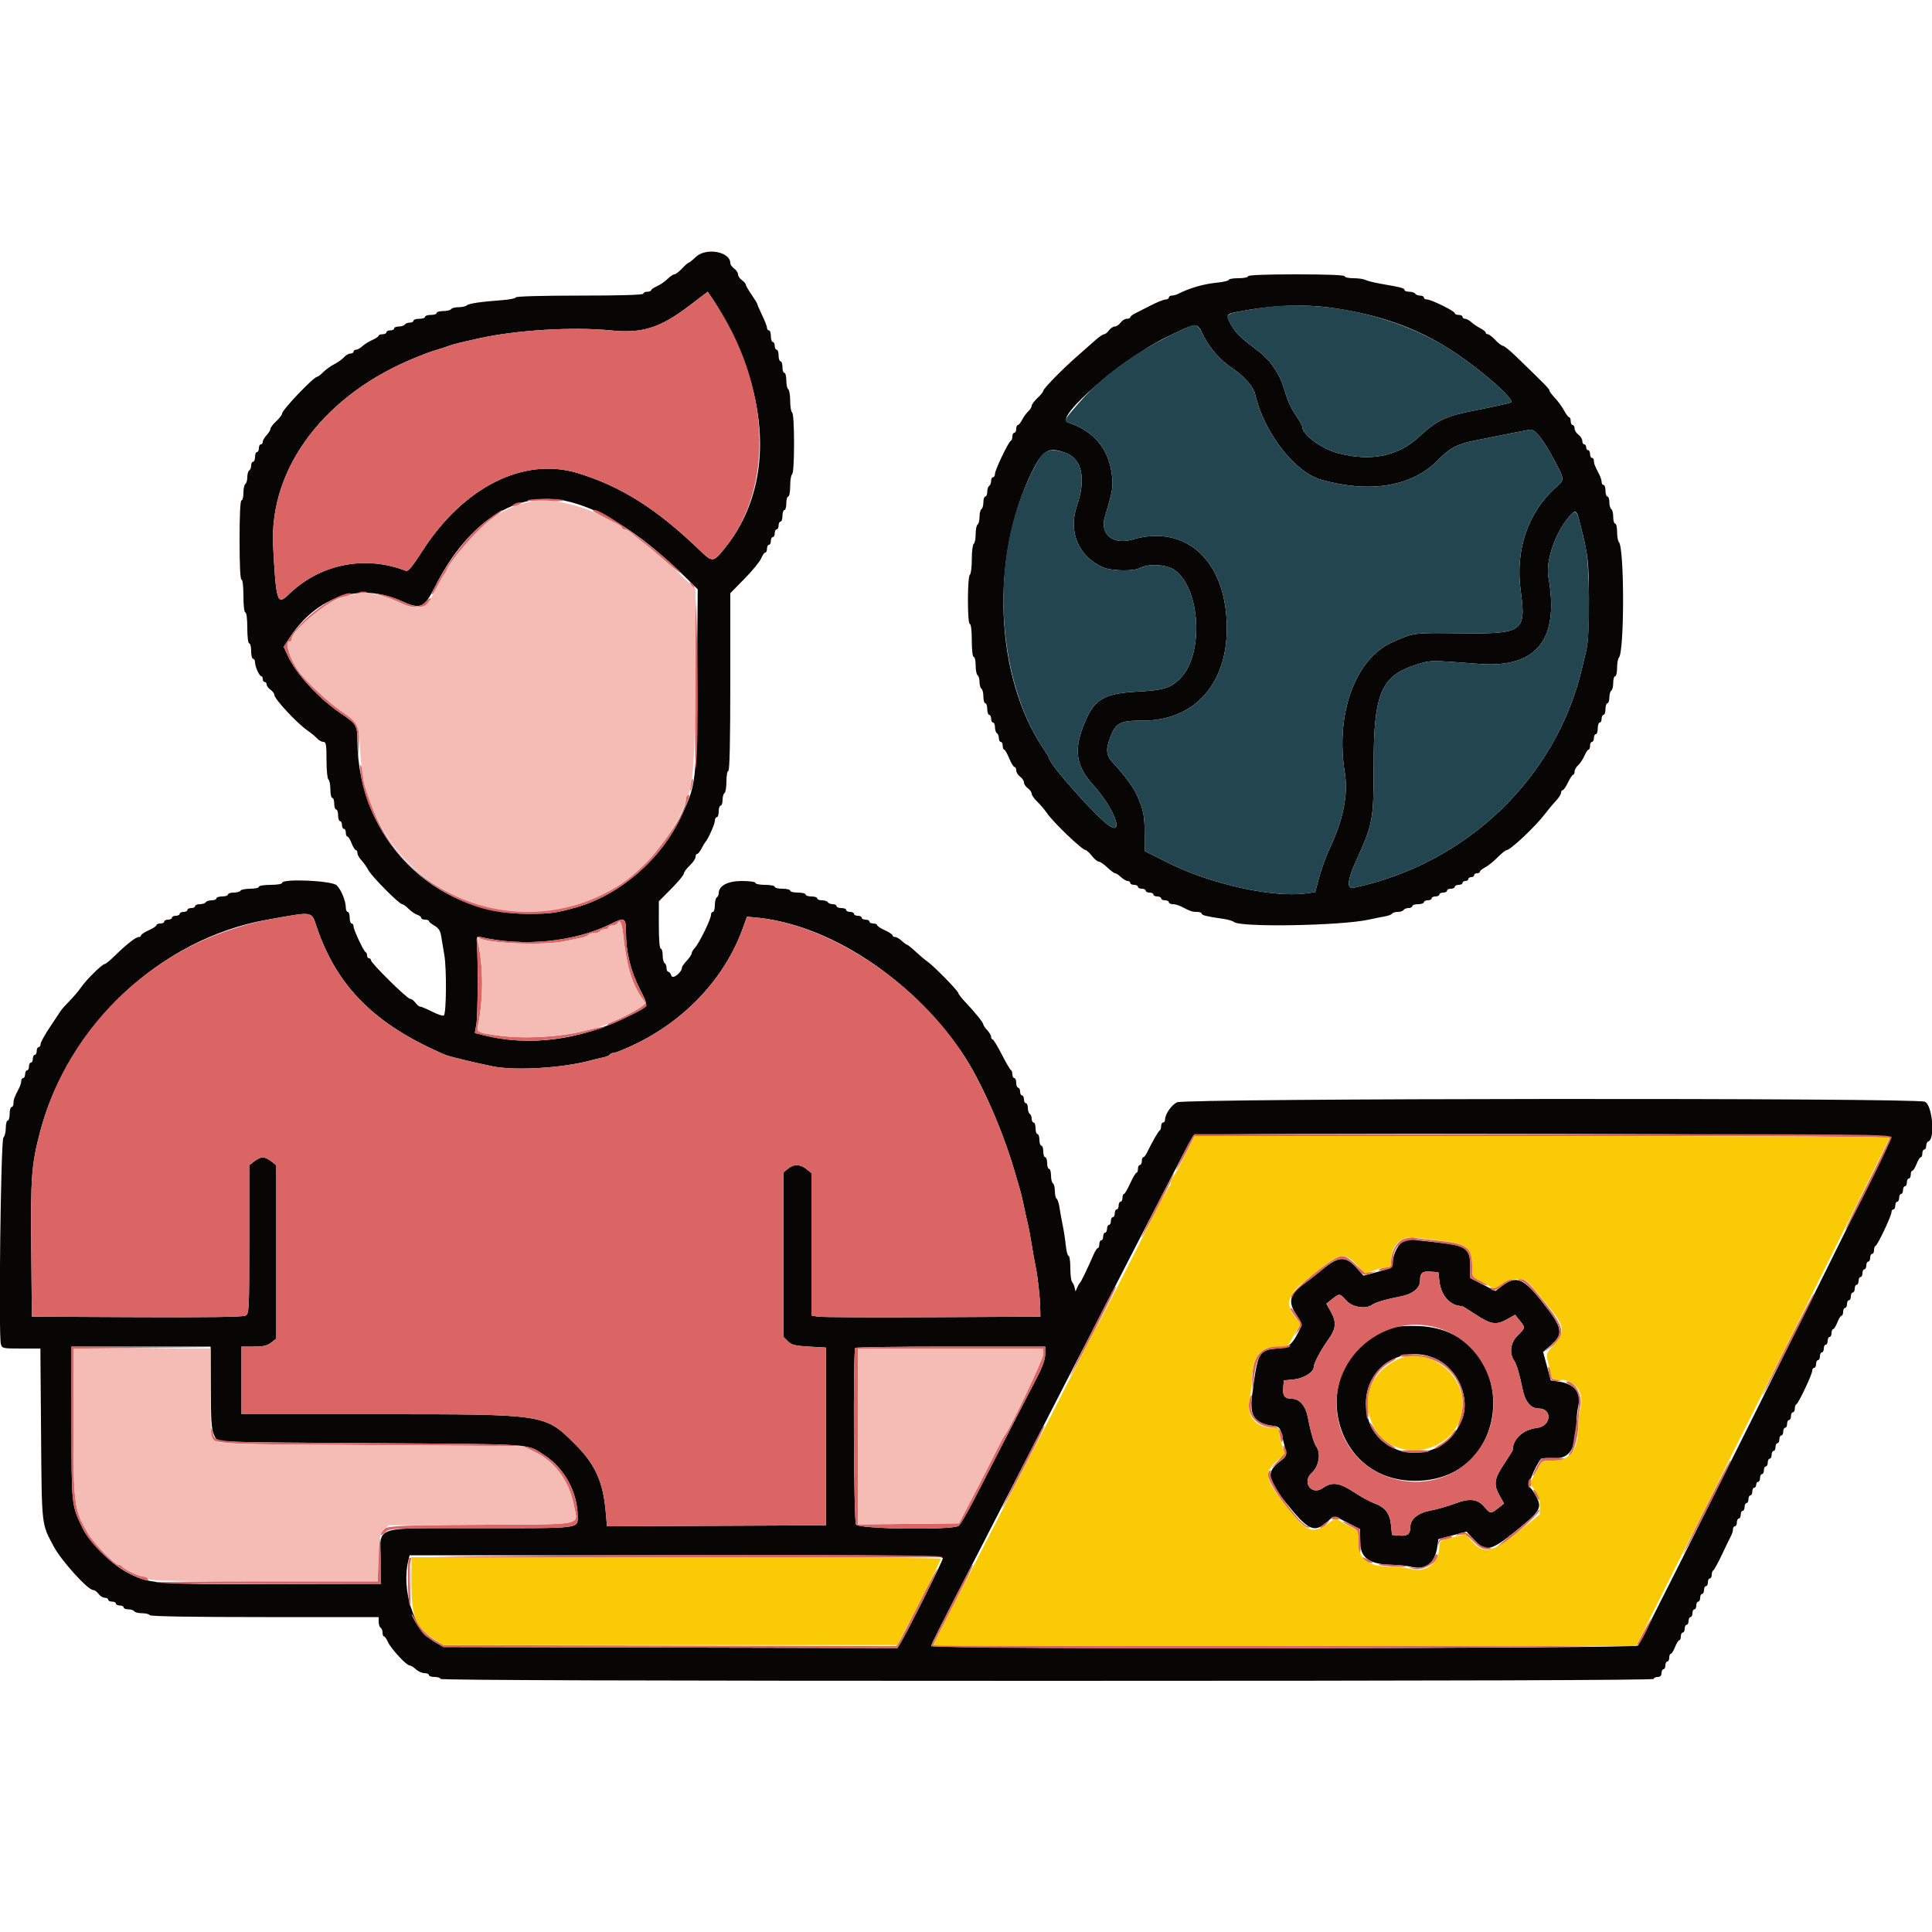
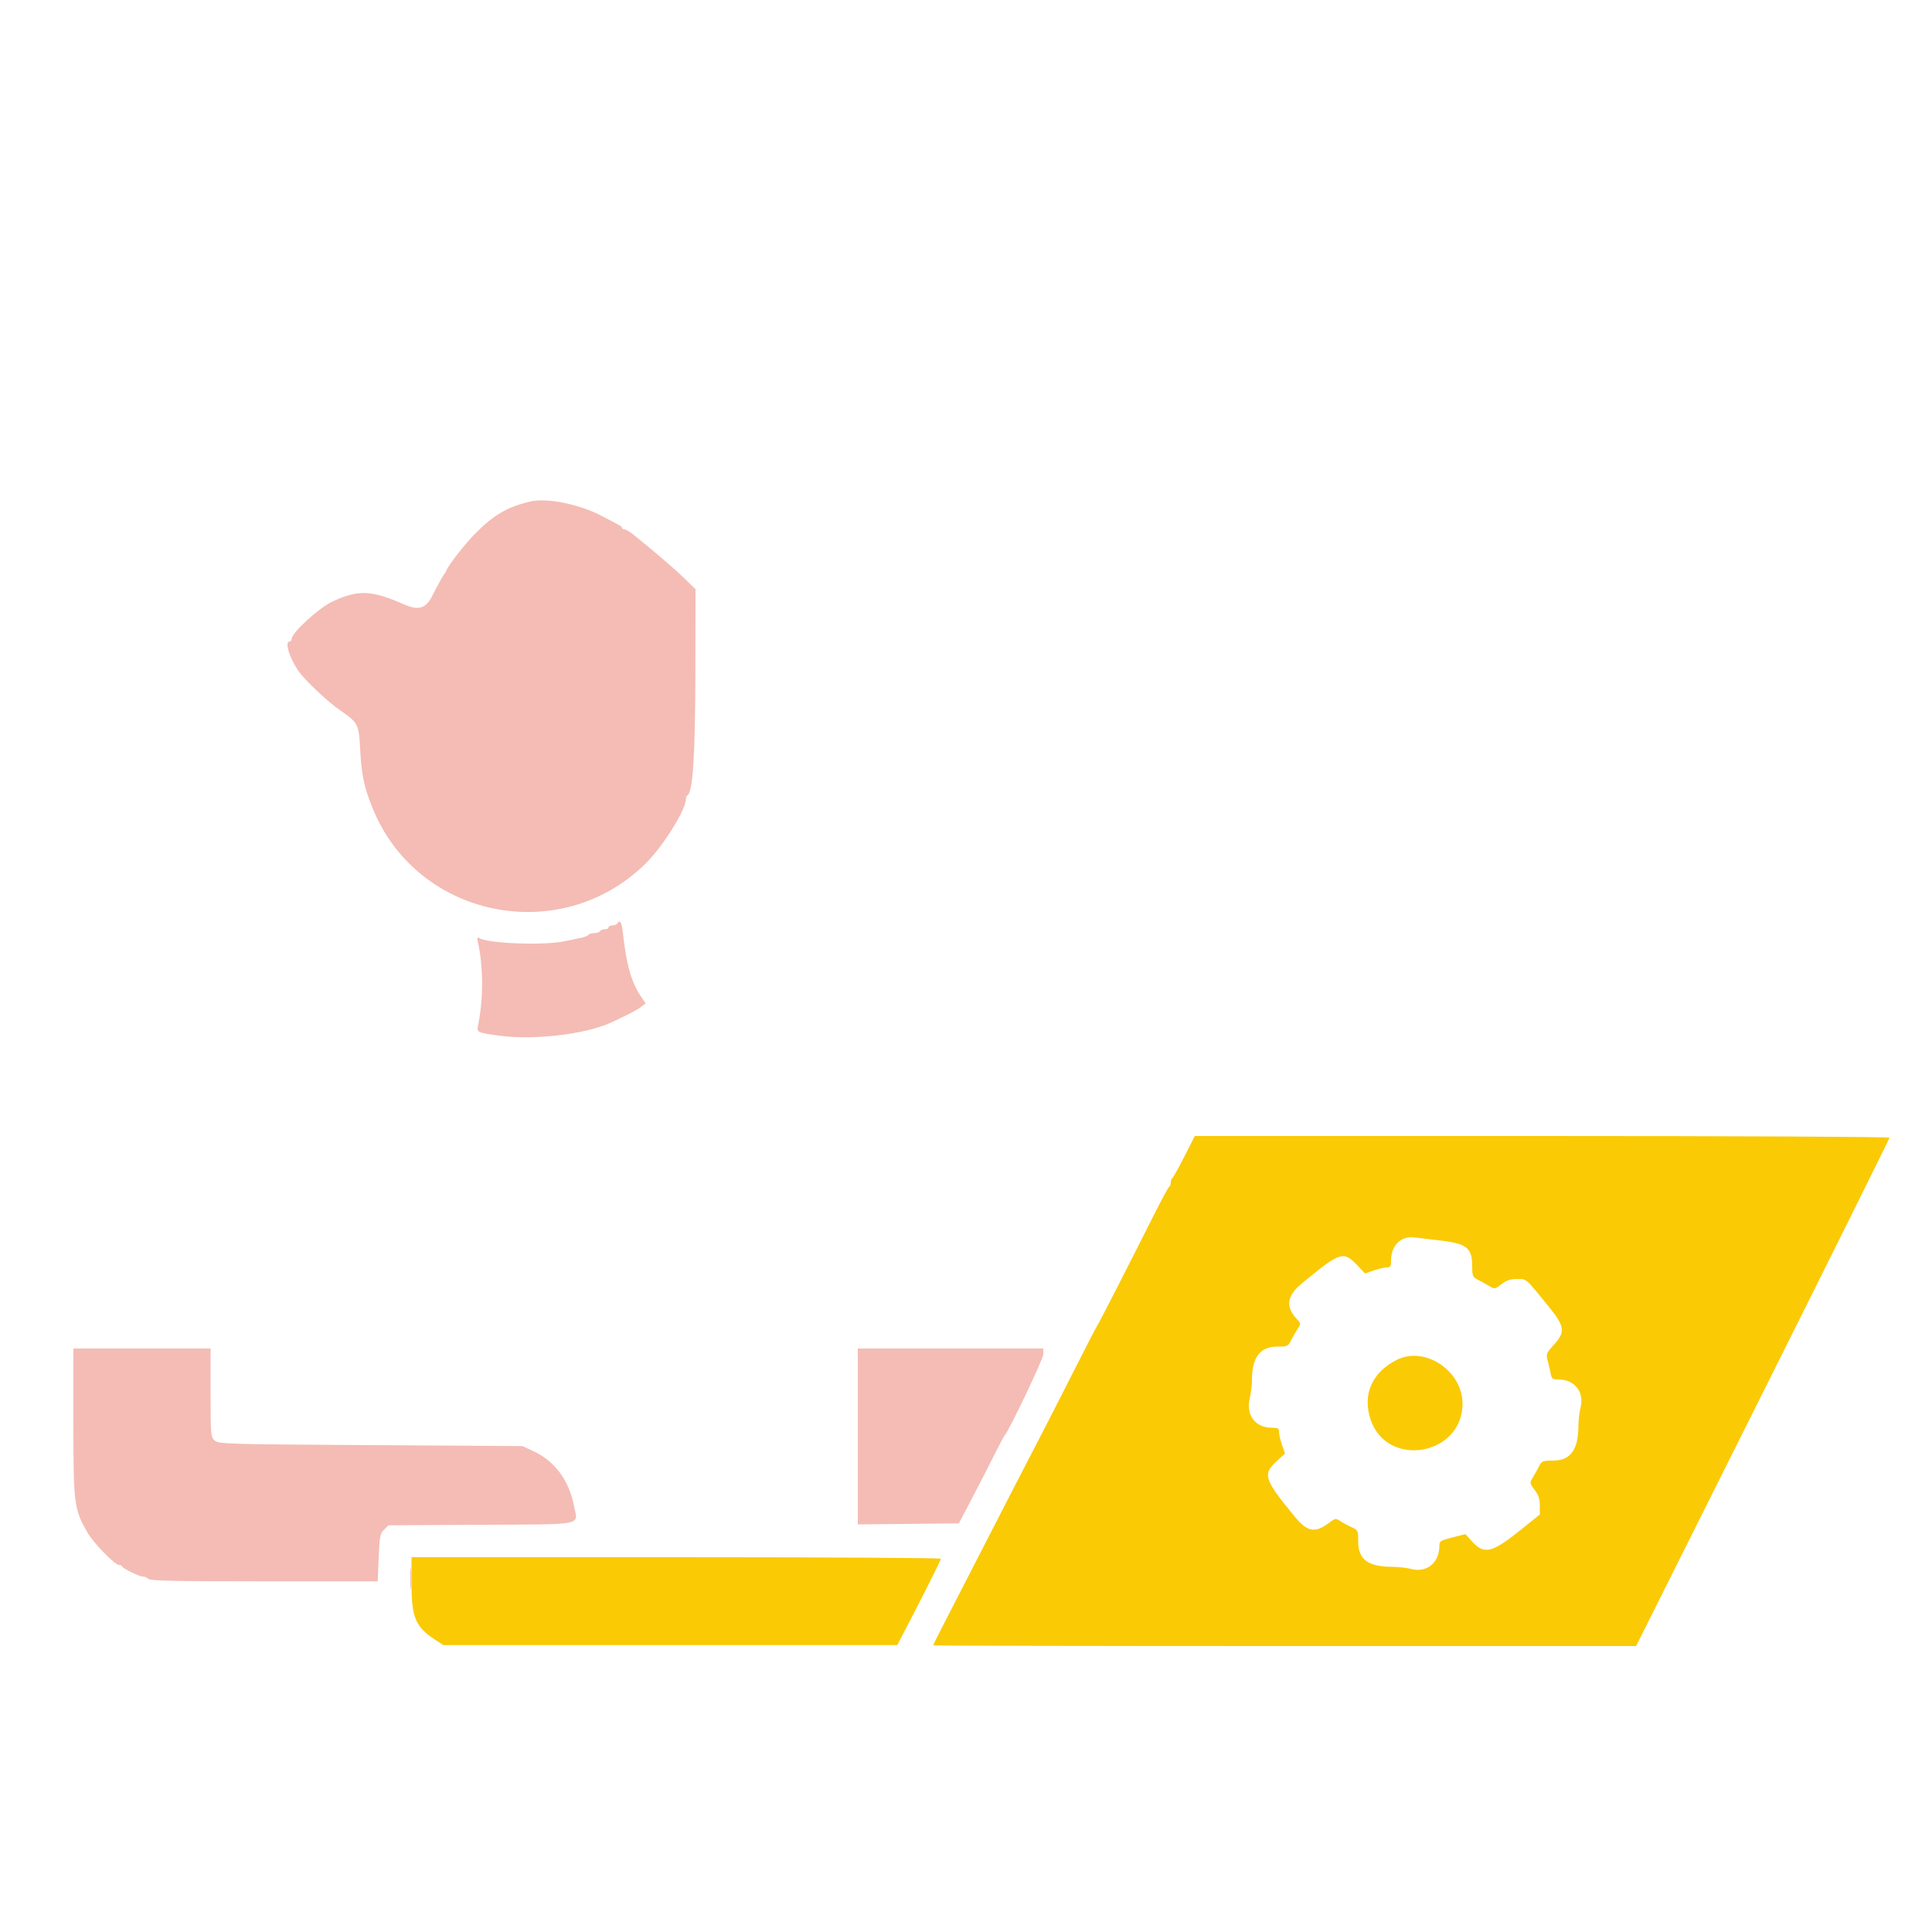
<svg xmlns="http://www.w3.org/2000/svg" id="svg" version="1.1" width="400" height="400" viewBox="0, 0, 400,400">
  <g id="svgg">
-     <path id="path0" d="M144.063 53.200 C 143.372 53.860,142.698 54.400,142.564 54.400 C 142.430 54.400,141.817 54.940,141.200 55.600 C 140.583 56.260,139.873 56.800,139.621 56.800 C 139.370 56.800,138.734 57.229,138.209 57.754 C 137.684 58.279,136.703 58.953,136.028 59.252 C 135.352 59.551,134.800 59.931,134.800 60.098 C 134.800 60.264,134.440 60.400,134.000 60.400 C 133.560 60.400,133.200 60.580,133.200 60.800 C 133.200 61.059,128.533 61.200,120.000 61.200 C 112.222 61.200,106.800 61.351,106.800 61.568 C 106.800 61.771,105.495 62.032,103.900 62.148 C 99.521 62.466,97.042 62.838,96.620 63.239 C 96.411 63.437,95.657 63.600,94.944 63.600 C 94.231 63.600,93.536 63.780,93.400 64.000 C 93.264 64.220,92.533 64.400,91.776 64.400 C 91.019 64.400,90.400 64.580,90.400 64.800 C 90.400 65.020,89.860 65.200,89.200 65.200 C 88.540 65.200,88.000 65.380,88.000 65.600 C 88.000 65.820,87.460 66.000,86.800 66.000 C 86.140 66.000,85.600 66.180,85.600 66.400 C 85.600 66.620,85.251 66.800,84.824 66.800 C 84.397 66.800,83.936 66.980,83.800 67.200 C 83.664 67.420,83.113 67.600,82.576 67.600 C 82.039 67.600,81.600 67.780,81.600 68.000 C 81.600 68.220,81.240 68.400,80.800 68.400 C 80.360 68.400,80.000 68.580,80.000 68.800 C 80.000 69.020,79.640 69.200,79.200 69.200 C 78.760 69.200,78.400 69.336,78.400 69.502 C 78.400 69.669,77.815 70.064,77.100 70.380 C 76.385 70.697,75.451 71.280,75.025 71.678 C 74.598 72.075,74.013 72.400,73.725 72.400 C 73.436 72.400,73.200 72.580,73.200 72.800 C 73.200 73.020,72.906 73.200,72.547 73.200 C 72.188 73.200,71.603 73.533,71.247 73.941 C 70.891 74.348,69.988 74.997,69.241 75.382 C 68.494 75.767,67.450 76.513,66.923 77.041 C 66.395 77.568,65.836 78.000,65.680 78.000 C 64.961 78.000,58.400 84.875,58.400 85.629 C 58.400 85.876,57.860 86.583,57.200 87.200 C 56.540 87.817,56.000 88.526,56.000 88.777 C 56.000 89.028,55.640 89.620,55.200 90.092 C 54.760 90.564,54.400 91.187,54.400 91.475 C 54.400 91.764,54.220 92.000,54.000 92.000 C 53.780 92.000,53.600 92.360,53.600 92.800 C 53.600 93.240,53.420 93.600,53.200 93.600 C 52.980 93.600,52.800 94.050,52.800 94.600 C 52.800 95.150,52.620 95.600,52.400 95.600 C 52.180 95.600,52.000 95.949,52.000 96.376 C 52.000 96.803,51.820 97.264,51.600 97.400 C 51.380 97.536,51.200 98.166,51.200 98.800 C 51.200 99.434,51.020 100.064,50.800 100.200 C 50.580 100.336,50.400 101.157,50.400 102.024 C 50.400 102.891,50.220 103.600,50.000 103.600 C 49.746 103.600,49.600 106.600,49.600 111.800 C 49.600 117.000,49.746 120.000,50.000 120.000 C 50.235 120.000,50.400 121.400,50.400 123.400 C 50.400 125.400,50.565 126.800,50.800 126.800 C 51.033 126.800,51.200 128.133,51.200 130.000 C 51.200 131.867,51.367 133.200,51.600 133.200 C 51.820 133.200,52.000 133.920,52.000 134.800 C 52.000 135.680,52.180 136.400,52.400 136.400 C 52.620 136.400,52.800 136.724,52.800 137.120 C 52.800 138.014,53.694 139.993,54.100 139.997 C 54.265 139.999,54.400 140.270,54.400 140.600 C 54.400 140.930,54.580 141.200,54.800 141.200 C 55.020 141.200,55.200 141.430,55.200 141.712 C 55.200 141.993,55.560 142.483,56.000 142.800 C 56.440 143.117,56.800 143.601,56.800 143.875 C 56.800 144.697,61.464 149.717,63.600 151.194 C 64.370 151.726,65.291 152.486,65.647 152.881 C 66.003 153.276,66.588 153.600,66.947 153.600 C 67.505 153.600,67.600 154.150,67.600 157.376 C 67.600 159.463,67.779 161.263,68.000 161.400 C 68.220 161.536,68.400 162.447,68.400 163.424 C 68.400 164.401,68.580 165.200,68.800 165.200 C 69.020 165.200,69.200 165.740,69.200 166.400 C 69.200 167.060,69.380 167.600,69.600 167.600 C 69.820 167.600,70.000 168.140,70.000 168.800 C 70.000 169.460,70.180 170.000,70.400 170.000 C 70.620 170.000,70.800 170.360,70.800 170.800 C 70.800 171.240,70.980 171.600,71.200 171.600 C 71.420 171.600,71.600 171.960,71.600 172.400 C 71.600 172.840,71.746 173.200,71.925 173.200 C 72.104 173.200,72.498 173.830,72.800 174.600 C 73.102 175.370,73.496 176.000,73.675 176.000 C 73.854 176.000,74.000 176.278,74.000 176.617 C 74.000 176.956,74.375 177.631,74.834 178.117 C 75.293 178.603,75.945 179.529,76.283 180.176 C 76.958 181.465,82.654 187.200,83.259 187.200 C 83.467 187.200,84.072 187.636,84.605 188.169 C 85.138 188.702,85.940 189.254,86.387 189.396 C 86.834 189.538,87.200 189.822,87.200 190.027 C 87.200 190.232,87.560 190.400,88.000 190.400 C 88.440 190.400,88.801 190.535,88.803 190.700 C 88.804 190.865,89.322 191.294,89.953 191.653 C 90.756 192.109,91.164 192.712,91.310 193.653 C 91.425 194.394,91.732 196.221,91.992 197.712 C 92.487 200.543,92.420 209.716,91.901 210.234 C 91.736 210.398,90.654 210.052,89.495 209.466 C 88.336 208.880,87.206 208.400,86.983 208.400 C 86.759 208.400,86.317 208.040,86.000 207.600 C 85.683 207.160,85.191 206.800,84.907 206.800 C 84.301 206.800,76.800 199.402,76.800 198.805 C 76.800 198.582,76.620 198.400,76.400 198.400 C 76.180 198.400,76.000 198.145,76.000 197.833 C 76.000 197.522,75.865 197.207,75.700 197.133 C 75.277 196.946,73.200 192.506,73.200 191.791 C 73.200 191.466,73.020 191.200,72.800 191.200 C 72.580 191.200,72.400 190.660,72.400 190.000 C 72.400 189.340,72.220 188.800,72.000 188.800 C 71.780 188.800,71.600 188.408,71.600 187.928 C 71.600 186.546,70.679 184.280,69.718 183.300 C 68.757 182.319,58.400 181.861,58.400 182.800 C 58.400 183.022,57.333 183.200,56.000 183.200 C 54.667 183.200,53.600 183.378,53.600 183.600 C 53.600 183.820,52.801 184.000,51.824 184.000 C 50.847 184.000,49.936 184.180,49.800 184.400 C 49.664 184.620,49.023 184.800,48.376 184.800 C 47.729 184.800,47.200 184.980,47.200 185.200 C 47.200 185.420,46.660 185.600,46.000 185.600 C 45.340 185.600,44.800 185.780,44.800 186.000 C 44.800 186.220,44.361 186.400,43.824 186.400 C 43.287 186.400,42.736 186.580,42.600 186.800 C 42.464 187.020,41.913 187.200,41.376 187.200 C 40.839 187.200,40.400 187.380,40.400 187.600 C 40.400 187.820,40.040 188.000,39.600 188.000 C 39.160 188.000,38.800 188.180,38.800 188.400 C 38.800 188.620,38.440 188.800,38.000 188.800 C 37.560 188.800,37.200 188.980,37.200 189.200 C 37.200 189.420,36.840 189.600,36.400 189.600 C 35.960 189.600,35.600 189.780,35.600 190.000 C 35.600 190.220,35.240 190.400,34.800 190.400 C 34.360 190.400,34.000 190.580,34.000 190.800 C 34.000 191.020,33.640 191.200,33.200 191.200 C 32.760 191.200,32.400 191.353,32.400 191.539 C 32.400 191.726,31.680 192.203,30.800 192.600 C 29.920 192.997,29.200 193.474,29.200 193.661 C 29.200 193.847,28.975 194.003,28.700 194.007 C 28.099 194.016,26.108 195.582,23.750 197.900 C 22.799 198.835,21.865 199.600,21.674 199.600 C 21.157 199.600,17.910 202.796,16.797 204.400 C 16.263 205.170,15.190 206.437,14.413 207.216 C 13.636 207.996,12.820 208.909,12.600 209.247 C 12.380 209.584,11.345 211.138,10.300 212.700 C 9.255 214.262,8.400 215.824,8.400 216.170 C 8.400 216.517,8.220 216.800,8.000 216.800 C 7.780 216.800,7.600 217.160,7.600 217.600 C 7.600 218.040,7.420 218.400,7.200 218.400 C 6.980 218.400,6.800 218.760,6.800 219.200 C 6.800 219.640,6.620 220.000,6.400 220.000 C 6.180 220.000,6.000 220.360,6.000 220.800 C 6.000 221.240,5.820 221.600,5.600 221.600 C 5.380 221.600,5.200 221.960,5.200 222.400 C 5.200 222.840,5.020 223.200,4.800 223.200 C 4.580 223.200,4.400 223.472,4.400 223.805 C 4.400 224.138,4.192 224.813,3.938 225.305 C 2.942 227.231,2.800 227.617,2.800 228.395 C 2.800 228.838,2.620 229.200,2.400 229.200 C 2.180 229.200,2.000 229.830,2.000 230.600 C 2.000 231.370,1.820 232.000,1.600 232.000 C 1.380 232.000,1.200 232.684,1.200 233.520 C 1.200 234.356,0.975 235.265,0.700 235.540 C 0.170 236.069,-0.323 276.259,0.176 278.246 C 0.408 279.171,0.535 279.200,4.388 279.200 L 8.361 279.200 8.502 296.900 C 8.656 316.212,8.565 315.403,11.131 320.196 C 12.720 323.163,18.192 329.200,19.292 329.200 C 19.584 329.200,20.083 329.560,20.400 330.000 C 20.717 330.440,21.297 330.800,21.688 330.800 C 22.080 330.800,22.400 330.980,22.400 331.200 C 22.400 331.420,22.760 331.600,23.200 331.600 C 23.640 331.600,24.000 331.780,24.000 332.000 C 24.000 332.220,24.360 332.400,24.800 332.400 C 25.240 332.400,25.600 332.580,25.600 332.800 C 25.600 333.020,26.039 333.200,26.576 333.200 C 27.113 333.200,27.664 333.380,27.800 333.600 C 27.936 333.820,28.656 334.000,29.400 334.000 C 30.144 334.000,30.864 334.180,31.000 334.400 C 31.160 334.659,39.537 334.800,54.824 334.800 L 78.400 334.800 78.400 335.776 C 78.400 336.313,78.580 336.864,78.800 337.000 C 79.020 337.136,79.200 337.597,79.200 338.024 C 79.200 338.451,79.336 338.800,79.502 338.800 C 79.669 338.800,80.033 339.316,80.312 339.947 C 80.916 341.311,84.126 344.800,84.777 344.800 C 85.028 344.800,85.620 345.160,86.092 345.600 C 86.564 346.040,87.367 346.400,87.875 346.400 C 88.384 346.400,88.800 346.580,88.800 346.800 C 88.800 347.020,89.340 347.200,90.000 347.200 C 90.660 347.200,91.200 347.380,91.200 347.600 C 91.200 347.866,133.333 348.000,216.800 348.000 C 300.267 348.000,342.400 347.866,342.400 347.600 C 342.400 347.380,342.760 347.200,343.200 347.200 C 343.733 347.200,344.000 346.933,344.000 346.400 C 344.000 345.960,344.180 345.600,344.400 345.600 C 344.620 345.600,344.800 345.240,344.800 344.800 C 344.800 344.360,344.980 344.000,345.200 344.000 C 345.420 344.000,345.600 343.640,345.600 343.200 C 345.600 342.760,345.746 342.400,345.925 342.400 C 346.104 342.400,346.498 341.770,346.800 341.000 C 347.102 340.230,347.496 339.600,347.675 339.600 C 347.854 339.600,348.000 339.240,348.000 338.800 C 348.000 338.360,348.180 338.000,348.400 338.000 C 348.620 338.000,348.800 337.640,348.800 337.200 C 348.800 336.760,348.980 336.400,349.200 336.400 C 349.420 336.400,349.600 336.040,349.600 335.600 C 349.600 335.160,349.780 334.800,350.000 334.800 C 350.220 334.800,350.400 334.440,350.400 334.000 C 350.400 333.560,350.580 333.200,350.800 333.200 C 351.020 333.200,351.200 332.840,351.200 332.400 C 351.200 331.960,351.380 331.600,351.600 331.600 C 351.820 331.600,352.000 331.240,352.000 330.800 C 352.000 330.360,352.180 330.000,352.400 330.000 C 352.620 330.000,352.800 329.640,352.800 329.200 C 352.800 328.760,352.980 328.400,353.200 328.400 C 353.420 328.400,353.600 328.040,353.600 327.600 C 353.600 327.160,353.780 326.800,354.000 326.800 C 354.220 326.800,354.400 326.455,354.400 326.033 C 354.400 325.612,354.541 325.207,354.714 325.133 C 354.886 325.060,355.709 323.560,356.542 321.800 C 357.375 320.040,358.224 318.287,358.428 317.905 C 358.633 317.523,358.800 316.938,358.800 316.605 C 358.800 316.272,358.980 316.000,359.200 316.000 C 359.420 316.000,359.600 315.640,359.600 315.200 C 359.600 314.760,359.780 314.400,360.000 314.400 C 360.220 314.400,360.400 314.040,360.400 313.600 C 360.400 313.160,360.580 312.800,360.800 312.800 C 361.020 312.800,361.200 312.440,361.200 312.000 C 361.200 311.560,361.380 311.200,361.600 311.200 C 361.820 311.200,362.000 310.840,362.000 310.400 C 362.000 309.960,362.180 309.600,362.400 309.600 C 362.620 309.600,362.800 309.240,362.800 308.800 C 362.800 308.360,362.980 308.000,363.200 308.000 C 363.420 308.000,363.600 307.730,363.600 307.400 C 363.600 307.070,363.780 306.800,364.000 306.800 C 364.220 306.800,364.400 306.440,364.400 306.000 C 364.400 305.560,364.580 305.200,364.800 305.200 C 365.020 305.200,365.200 304.840,365.200 304.400 C 365.200 303.960,365.380 303.600,365.600 303.600 C 365.820 303.600,366.000 303.240,366.000 302.800 C 366.000 302.360,366.180 302.000,366.400 302.000 C 366.620 302.000,366.800 301.640,366.800 301.200 C 366.800 300.760,366.980 300.400,367.200 300.400 C 367.420 300.400,367.600 300.040,367.600 299.600 C 367.600 299.160,367.780 298.800,368.000 298.800 C 368.220 298.800,368.400 298.440,368.400 298.000 C 368.400 297.560,368.580 297.200,368.800 297.200 C 369.020 297.200,369.200 296.840,369.200 296.400 C 369.200 295.960,369.380 295.600,369.600 295.600 C 369.820 295.600,370.000 295.240,370.000 294.800 C 370.000 294.360,370.180 294.000,370.400 294.000 C 370.620 294.000,370.800 293.640,370.800 293.200 C 370.800 292.760,370.980 292.400,371.200 292.400 C 371.420 292.400,371.600 292.055,371.600 291.633 C 371.600 291.212,371.744 290.807,371.921 290.733 C 372.362 290.550,375.200 284.553,375.200 283.805 C 375.200 283.472,375.380 283.200,375.600 283.200 C 375.820 283.200,376.000 282.840,376.000 282.400 C 376.000 281.960,376.180 281.600,376.400 281.600 C 376.620 281.600,376.800 281.240,376.800 280.800 C 376.800 280.360,376.980 280.000,377.200 280.000 C 377.420 280.000,377.600 279.640,377.600 279.200 C 377.600 278.760,377.780 278.400,378.000 278.400 C 378.220 278.400,378.400 278.040,378.400 277.600 C 378.400 277.160,378.580 276.800,378.800 276.800 C 379.020 276.800,379.200 276.440,379.200 276.000 C 379.200 275.560,379.346 275.200,379.525 275.200 C 379.704 275.200,380.098 274.570,380.400 273.800 C 380.702 273.030,381.096 272.400,381.275 272.400 C 381.454 272.400,381.600 272.040,381.600 271.600 C 381.600 271.160,381.780 270.800,382.000 270.800 C 382.220 270.800,382.400 270.440,382.400 270.000 C 382.400 269.560,382.580 269.200,382.800 269.200 C 383.020 269.200,383.200 268.840,383.200 268.400 C 383.200 267.960,383.380 267.600,383.600 267.600 C 383.820 267.600,384.000 267.240,384.000 266.800 C 384.000 266.360,384.180 266.000,384.400 266.000 C 384.620 266.000,384.800 265.640,384.800 265.200 C 384.800 264.760,384.980 264.400,385.200 264.400 C 385.420 264.400,385.600 264.040,385.600 263.600 C 385.600 263.160,385.780 262.800,386.000 262.800 C 386.220 262.800,386.400 262.440,386.400 262.000 C 386.400 261.560,386.580 261.200,386.800 261.200 C 387.020 261.200,387.200 260.840,387.200 260.400 C 387.200 259.960,387.380 259.600,387.600 259.600 C 387.820 259.600,388.000 259.255,388.000 258.833 C 388.000 258.412,388.144 258.007,388.321 257.933 C 388.762 257.750,391.600 251.753,391.600 251.005 C 391.600 250.672,391.780 250.400,392.000 250.400 C 392.220 250.400,392.400 250.040,392.400 249.600 C 392.400 249.160,392.580 248.800,392.800 248.800 C 393.020 248.800,393.200 248.440,393.200 248.000 C 393.200 247.560,393.380 247.200,393.600 247.200 C 393.820 247.200,394.000 246.840,394.000 246.400 C 394.000 245.960,394.180 245.600,394.400 245.600 C 394.620 245.600,394.800 245.240,394.800 244.800 C 394.800 244.360,394.980 244.000,395.200 244.000 C 395.420 244.000,395.600 243.640,395.600 243.200 C 395.600 242.760,395.746 242.400,395.925 242.400 C 396.104 242.400,396.498 241.770,396.800 241.000 C 397.102 240.230,397.496 239.600,397.675 239.600 C 397.854 239.600,398.000 239.240,398.000 238.800 C 398.000 238.360,398.180 238.000,398.400 238.000 C 398.620 238.000,398.800 237.655,398.800 237.233 C 398.800 236.812,399.001 236.400,399.247 236.318 C 400.700 235.833,400.089 228.814,398.532 228.100 C 396.705 227.263,245.365 227.380,243.681 228.220 C 242.496 228.811,241.200 230.713,241.200 231.861 C 241.200 232.158,241.020 232.400,240.800 232.400 C 240.580 232.400,240.400 232.745,240.400 233.167 C 240.400 233.588,240.265 233.993,240.100 234.067 C 239.830 234.187,238.622 236.289,237.440 238.697 C 237.198 239.190,236.865 239.595,236.700 239.597 C 236.535 239.599,236.400 239.960,236.400 240.400 C 236.400 240.840,236.220 241.200,236.000 241.200 C 235.780 241.200,235.600 241.560,235.600 242.000 C 235.600 242.440,235.465 242.801,235.300 242.801 C 235.135 242.802,234.550 243.792,234.000 245.000 C 233.450 246.208,232.865 247.198,232.700 247.199 C 232.535 247.199,232.400 247.560,232.400 248.000 C 232.400 248.440,232.220 248.800,232.000 248.800 C 231.780 248.800,231.600 249.160,231.600 249.600 C 231.600 250.040,231.420 250.400,231.200 250.400 C 230.980 250.400,230.800 250.760,230.800 251.200 C 230.800 251.640,230.620 252.000,230.400 252.000 C 230.180 252.000,230.000 252.360,230.000 252.800 C 230.000 253.240,229.820 253.600,229.600 253.600 C 229.380 253.600,229.200 253.960,229.200 254.400 C 229.200 254.840,229.020 255.200,228.800 255.200 C 228.580 255.200,228.400 255.560,228.400 256.000 C 228.400 256.440,228.220 256.800,228.000 256.800 C 227.780 256.800,227.600 257.160,227.600 257.600 C 227.600 258.040,227.464 258.400,227.298 258.400 C 227.131 258.400,226.742 258.985,226.432 259.700 C 225.155 262.649,223.824 265.413,223.591 265.600 C 223.454 265.710,223.192 266.160,223.009 266.600 L 222.676 267.400 222.499 266.600 C 222.402 266.160,222.160 265.629,221.961 265.420 C 221.763 265.211,221.600 263.906,221.600 262.520 C 221.600 261.134,221.437 260.000,221.237 260.000 C 221.037 260.000,220.780 259.055,220.666 257.900 C 220.551 256.745,220.255 254.810,220.008 253.600 C 219.761 252.390,219.459 250.724,219.337 249.897 C 219.215 249.071,218.955 248.295,218.758 248.174 C 218.561 248.052,218.400 247.344,218.400 246.600 C 218.400 245.856,218.220 245.136,218.000 245.000 C 217.780 244.864,217.600 244.133,217.600 243.376 C 217.600 242.619,217.420 242.000,217.200 242.000 C 216.980 242.000,216.800 241.460,216.800 240.800 C 216.800 240.140,216.620 239.600,216.400 239.600 C 216.180 239.600,216.000 239.060,216.000 238.400 C 216.000 237.740,215.820 237.200,215.600 237.200 C 215.380 237.200,215.200 236.660,215.200 236.000 C 215.200 235.340,215.020 234.800,214.800 234.800 C 214.580 234.800,214.400 234.260,214.400 233.600 C 214.400 232.940,214.220 232.400,214.000 232.400 C 213.780 232.400,213.600 232.051,213.600 231.624 C 213.600 231.197,213.420 230.736,213.200 230.600 C 212.980 230.464,212.800 229.913,212.800 229.376 C 212.800 228.839,212.620 228.400,212.400 228.400 C 212.180 228.400,212.000 228.040,212.000 227.600 C 212.000 227.160,211.820 226.800,211.600 226.800 C 211.380 226.800,211.200 226.440,211.200 226.000 C 211.200 225.560,211.020 225.200,210.800 225.200 C 210.580 225.200,210.400 224.750,210.400 224.200 C 210.400 223.650,210.220 223.200,210.000 223.200 C 209.780 223.200,209.600 222.855,209.600 222.433 C 209.600 222.012,209.461 221.607,209.292 221.533 C 209.122 221.460,208.271 220.005,207.400 218.300 C 206.529 216.595,205.678 215.200,205.508 215.200 C 205.339 215.200,205.200 214.964,205.200 214.675 C 205.200 214.387,204.840 213.764,204.400 213.292 C 203.960 212.820,203.597 212.291,203.593 212.117 C 203.584 211.726,201.896 209.624,199.900 207.518 C 199.075 206.647,198.400 205.778,198.400 205.587 C 198.400 205.168,193.376 200.037,192.091 199.144 C 191.592 198.797,190.475 197.857,189.609 197.056 C 188.743 196.255,187.929 195.600,187.801 195.600 C 187.672 195.600,187.180 195.240,186.708 194.800 C 186.236 194.360,185.613 194.000,185.325 194.000 C 185.036 194.000,184.800 193.847,184.800 193.661 C 184.800 193.474,184.080 192.997,183.200 192.600 C 182.320 192.203,181.600 191.726,181.600 191.539 C 181.600 191.353,181.240 191.200,180.800 191.200 C 180.360 191.200,180.000 191.020,180.000 190.800 C 180.000 190.580,179.640 190.400,179.200 190.400 C 178.760 190.400,178.400 190.220,178.400 190.000 C 178.400 189.780,178.040 189.600,177.600 189.600 C 177.160 189.600,176.800 189.420,176.800 189.200 C 176.800 188.980,176.440 188.800,176.000 188.800 C 175.560 188.800,175.200 188.620,175.200 188.400 C 175.200 188.180,174.750 188.000,174.200 188.000 C 173.650 188.000,173.200 187.820,173.200 187.600 C 173.200 187.380,172.851 187.200,172.424 187.200 C 171.997 187.200,171.536 187.020,171.400 186.800 C 171.264 186.580,170.713 186.400,170.176 186.400 C 169.639 186.400,169.200 186.220,169.200 186.000 C 169.200 185.780,168.660 185.600,168.000 185.600 C 167.340 185.600,166.800 185.420,166.800 185.200 C 166.800 184.980,166.080 184.800,165.200 184.800 C 164.320 184.800,163.600 184.620,163.600 184.400 C 163.600 184.180,162.880 184.000,162.000 184.000 C 161.120 184.000,160.400 183.820,160.400 183.600 C 160.400 183.380,159.500 183.200,158.400 183.200 C 157.300 183.200,156.400 183.020,156.400 182.800 C 156.400 182.571,155.194 182.400,153.582 182.400 C 150.649 182.400,148.800 183.389,148.800 184.958 C 148.800 185.285,148.620 185.664,148.400 185.800 C 148.180 185.936,148.000 186.667,148.000 187.424 C 148.000 188.181,147.820 188.800,147.600 188.800 C 147.380 188.800,147.200 189.081,147.200 189.425 C 147.200 190.280,144.796 195.219,143.915 196.175 C 143.522 196.602,143.200 197.144,143.200 197.380 C 143.200 197.615,142.750 198.293,142.200 198.887 C 141.650 199.480,141.200 200.108,141.200 200.283 C 141.198 201.303,139.266 202.837,139.007 202.023 C 138.864 201.570,138.578 201.200,138.373 201.200 C 138.168 201.200,138.000 200.851,138.000 200.424 C 138.000 199.997,137.820 199.536,137.600 199.400 C 137.380 199.264,137.200 198.533,137.200 197.776 C 137.200 197.019,137.020 196.400,136.800 196.400 C 136.555 196.400,136.401 194.502,136.404 191.500 L 136.407 186.600 138.990 184.000 C 140.410 182.570,141.579 181.157,141.586 180.860 C 141.594 180.564,142.140 179.817,142.800 179.200 C 143.460 178.583,144.000 177.791,144.000 177.440 C 144.000 177.088,144.150 176.800,144.332 176.800 C 144.515 176.800,144.920 176.305,145.232 175.700 C 145.544 175.095,145.889 174.510,145.999 174.400 C 146.546 173.855,148.000 170.630,148.000 169.962 C 148.000 169.543,148.180 169.200,148.400 169.200 C 148.620 169.200,148.800 168.660,148.800 168.000 C 148.800 167.340,148.980 166.800,149.200 166.800 C 149.420 166.800,149.600 166.271,149.600 165.624 C 149.600 164.977,149.780 164.336,150.000 164.200 C 150.220 164.064,150.400 162.973,150.400 161.776 C 150.400 160.579,150.580 159.600,150.800 159.600 C 151.061 159.600,151.200 153.203,151.200 141.210 L 151.200 122.820 154.151 119.811 C 155.774 118.156,157.326 116.261,157.600 115.601 C 157.873 114.940,158.255 114.400,158.449 114.400 C 158.642 114.400,158.800 114.040,158.800 113.600 C 158.800 113.160,158.980 112.800,159.200 112.800 C 159.420 112.800,159.600 112.440,159.600 112.000 C 159.600 111.560,159.780 111.200,160.000 111.200 C 160.220 111.200,160.400 110.840,160.400 110.400 C 160.400 109.960,160.580 109.600,160.800 109.600 C 161.020 109.600,161.200 109.240,161.200 108.800 C 161.200 108.360,161.380 108.000,161.600 108.000 C 161.820 108.000,162.000 107.460,162.000 106.800 C 162.000 106.140,162.180 105.600,162.400 105.600 C 162.620 105.600,162.800 104.970,162.800 104.200 C 162.800 103.430,162.980 102.800,163.200 102.800 C 163.420 102.800,163.600 101.821,163.600 100.624 C 163.600 99.427,163.780 98.336,164.000 98.200 C 164.239 98.053,164.400 95.470,164.400 91.800 C 164.400 88.130,164.239 85.547,164.000 85.400 C 163.780 85.264,163.600 84.184,163.600 83.000 C 163.600 81.816,163.420 80.736,163.200 80.600 C 162.980 80.464,162.800 79.643,162.800 78.776 C 162.800 77.909,162.620 77.200,162.400 77.200 C 162.180 77.200,162.000 76.660,162.000 76.000 C 162.000 75.340,161.820 74.800,161.600 74.800 C 161.380 74.800,161.200 74.260,161.200 73.600 C 161.200 72.940,161.020 72.400,160.800 72.400 C 160.580 72.400,160.400 72.040,160.400 71.600 C 160.400 71.160,160.220 70.800,160.000 70.800 C 159.780 70.800,159.600 70.260,159.600 69.600 C 159.600 68.940,159.420 68.400,159.200 68.400 C 158.980 68.400,158.800 68.164,158.800 67.875 C 158.800 67.586,158.350 66.417,157.800 65.277 C 157.250 64.137,156.800 63.100,156.800 62.974 C 156.800 62.848,156.260 61.959,155.600 61.000 C 154.940 60.041,154.400 59.103,154.400 58.916 C 154.400 58.729,154.040 58.317,153.600 58.000 C 153.160 57.683,152.800 57.143,152.800 56.800 C 152.800 56.457,152.440 55.917,152.000 55.600 C 151.560 55.283,151.200 54.780,151.200 54.483 C 151.200 52.090,146.170 51.186,144.063 53.200 M258.400 57.200 C 258.400 57.420,257.500 57.600,256.400 57.600 C 255.300 57.600,254.400 57.754,254.400 57.942 C 254.400 58.130,253.275 58.394,251.900 58.528 C 249.205 58.790,246.280 59.639,243.905 60.847 C 243.523 61.041,242.938 61.200,242.605 61.200 C 242.272 61.200,242.000 61.380,242.000 61.600 C 242.000 61.820,241.685 62.006,241.300 62.013 C 240.915 62.019,239.520 62.580,238.200 63.258 C 236.880 63.936,235.396 64.695,234.903 64.945 C 234.410 65.195,234.005 65.535,234.003 65.700 C 234.001 65.865,233.680 66.000,233.288 66.000 C 232.897 66.000,232.317 66.360,232.000 66.800 C 231.683 67.240,231.143 67.600,230.800 67.600 C 230.457 67.600,229.917 67.960,229.600 68.400 C 229.283 68.840,228.828 69.200,228.590 69.200 C 228.351 69.200,227.502 69.785,226.702 70.500 C 225.903 71.215,224.219 72.700,222.962 73.800 C 219.915 76.465,216.000 80.468,216.000 80.918 C 216.000 81.116,215.460 81.783,214.800 82.400 C 214.140 83.017,213.600 83.743,213.600 84.014 C 213.600 84.284,213.284 84.797,212.897 85.153 C 212.511 85.509,211.940 86.295,211.630 86.900 C 211.319 87.505,210.915 88.000,210.732 88.000 C 210.550 88.000,210.400 88.360,210.400 88.800 C 210.400 89.240,210.220 89.600,210.000 89.600 C 209.780 89.600,209.600 89.945,209.600 90.367 C 209.600 90.788,209.454 91.193,209.275 91.267 C 208.793 91.464,206.000 97.294,206.000 98.104 C 206.000 98.487,205.820 98.800,205.600 98.800 C 205.380 98.800,205.200 99.149,205.200 99.576 C 205.200 100.003,205.020 100.464,204.800 100.600 C 204.580 100.736,204.400 101.287,204.400 101.824 C 204.400 102.361,204.220 102.800,204.000 102.800 C 203.780 102.800,203.600 103.329,203.600 103.976 C 203.600 104.623,203.420 105.264,203.200 105.400 C 202.980 105.536,202.800 106.256,202.800 107.000 C 202.800 107.744,202.620 108.464,202.400 108.600 C 202.180 108.736,202.000 109.636,202.000 110.600 C 202.000 111.564,201.820 112.464,201.600 112.600 C 201.380 112.736,201.200 114.176,201.200 115.800 C 201.200 117.424,201.020 118.864,200.800 119.000 C 200.568 119.143,200.400 121.337,200.400 124.224 C 200.400 127.275,200.555 129.200,200.800 129.200 C 201.035 129.200,201.200 130.600,201.200 132.600 C 201.200 134.600,201.365 136.000,201.600 136.000 C 201.820 136.000,202.000 136.799,202.000 137.776 C 202.000 138.753,202.180 139.664,202.400 139.800 C 202.620 139.936,202.800 140.566,202.800 141.200 C 202.800 141.834,202.980 142.464,203.200 142.600 C 203.420 142.736,203.600 143.467,203.600 144.224 C 203.600 144.981,203.780 145.600,204.000 145.600 C 204.220 145.600,204.400 146.140,204.400 146.800 C 204.400 147.460,204.580 148.000,204.800 148.000 C 205.020 148.000,205.200 148.360,205.200 148.800 C 205.200 149.240,205.380 149.600,205.600 149.600 C 205.820 149.600,206.000 150.039,206.000 150.576 C 206.000 151.113,206.180 151.664,206.400 151.800 C 206.620 151.936,206.800 152.397,206.800 152.824 C 206.800 153.251,206.980 153.600,207.200 153.600 C 207.420 153.600,207.600 153.960,207.600 154.400 C 207.600 154.840,207.735 155.201,207.900 155.201 C 208.065 155.202,208.533 156.012,208.940 157.001 C 209.346 157.991,209.841 158.800,210.040 158.800 C 210.238 158.800,210.400 159.120,210.400 159.512 C 210.400 159.903,210.760 160.483,211.200 160.800 C 211.640 161.117,212.000 161.657,212.000 162.000 C 212.000 162.343,212.360 162.883,212.800 163.200 C 213.240 163.517,213.600 164.025,213.600 164.328 C 213.600 164.631,214.102 165.356,214.715 165.940 C 215.329 166.523,216.269 167.630,216.804 168.400 C 218.185 170.386,224.068 176.000,224.768 176.000 C 224.956 176.000,225.535 176.538,226.055 177.196 C 226.575 177.854,227.227 178.394,227.504 178.396 C 227.781 178.398,228.572 178.940,229.263 179.600 C 229.954 180.260,230.679 180.800,230.876 180.800 C 231.073 180.800,231.620 181.160,232.092 181.600 C 232.564 182.040,233.187 182.400,233.475 182.400 C 233.764 182.400,234.000 182.580,234.000 182.800 C 234.000 183.020,234.360 183.200,234.800 183.200 C 235.240 183.200,235.600 183.380,235.600 183.600 C 235.600 183.820,235.960 184.000,236.400 184.000 C 236.840 184.000,237.200 184.180,237.200 184.400 C 237.200 184.620,237.560 184.800,238.000 184.800 C 238.440 184.800,238.800 184.980,238.800 185.200 C 238.800 185.420,239.160 185.600,239.600 185.600 C 240.040 185.600,240.400 185.780,240.400 186.000 C 240.400 186.220,240.760 186.400,241.200 186.400 C 241.640 186.400,242.000 186.580,242.000 186.800 C 242.000 187.020,242.362 187.200,242.805 187.200 C 243.248 187.200,244.013 187.408,244.505 187.662 C 246.462 188.674,246.826 188.800,247.795 188.800 C 248.348 188.800,248.800 188.960,248.800 189.156 C 248.800 189.497,249.873 189.754,253.400 190.260 C 254.280 190.387,255.229 190.675,255.509 190.901 C 256.907 192.032,277.731 191.657,283.400 190.399 C 284.500 190.155,285.987 189.856,286.704 189.734 C 287.421 189.612,288.106 189.351,288.227 189.156 C 288.348 188.960,288.876 188.800,289.400 188.800 C 289.924 188.800,290.464 188.620,290.600 188.400 C 290.736 188.180,291.197 188.000,291.624 188.000 C 292.051 188.000,292.400 187.820,292.400 187.600 C 292.400 187.380,292.940 187.200,293.600 187.200 C 294.260 187.200,294.800 187.020,294.800 186.800 C 294.800 186.580,295.160 186.400,295.600 186.400 C 296.040 186.400,296.400 186.220,296.400 186.000 C 296.400 185.780,296.760 185.600,297.200 185.600 C 297.640 185.600,298.000 185.420,298.000 185.200 C 298.000 184.980,298.360 184.800,298.800 184.800 C 299.240 184.800,299.600 184.620,299.600 184.400 C 299.600 184.180,299.960 184.000,300.400 184.000 C 300.840 184.000,301.200 183.820,301.200 183.600 C 301.200 183.380,301.560 183.200,302.000 183.200 C 302.440 183.200,302.800 183.020,302.800 182.800 C 302.800 182.580,303.070 182.400,303.400 182.400 C 303.730 182.400,304.000 182.220,304.000 182.000 C 304.000 181.780,304.270 181.600,304.600 181.600 C 304.930 181.600,305.200 181.420,305.200 181.200 C 305.200 180.980,305.470 180.800,305.800 180.800 C 306.130 180.800,306.400 180.650,306.400 180.468 C 306.400 180.285,306.895 179.880,307.500 179.568 C 308.105 179.255,309.261 178.325,310.069 177.500 C 310.876 176.675,311.725 176.000,311.955 176.000 C 312.714 176.000,317.996 171.014,319.848 168.550 C 320.482 167.707,321.495 166.492,322.100 165.850 C 322.705 165.207,323.200 164.438,323.200 164.141 C 323.200 163.843,323.351 163.600,323.536 163.600 C 323.720 163.600,324.215 162.882,324.636 162.005 C 325.056 161.127,325.535 160.407,325.700 160.405 C 325.865 160.402,326.000 160.106,326.000 159.747 C 326.000 159.388,326.329 158.803,326.730 158.447 C 327.132 158.091,327.716 157.215,328.028 156.500 C 328.340 155.785,328.731 155.200,328.898 155.200 C 329.064 155.200,329.200 154.840,329.200 154.400 C 329.200 153.960,329.380 153.600,329.600 153.600 C 329.820 153.600,330.000 153.240,330.000 152.800 C 330.000 152.360,330.180 152.000,330.400 152.000 C 330.620 152.000,330.800 151.460,330.800 150.800 C 330.800 150.140,330.980 149.600,331.200 149.600 C 331.420 149.600,331.600 149.240,331.600 148.800 C 331.600 148.360,331.780 148.000,332.000 148.000 C 332.220 148.000,332.400 147.460,332.400 146.800 C 332.400 146.140,332.580 145.600,332.800 145.600 C 333.020 145.600,333.200 145.071,333.200 144.424 C 333.200 143.777,333.380 143.136,333.600 143.000 C 333.820 142.864,334.000 142.133,334.000 141.376 C 334.000 140.619,334.180 140.000,334.400 140.000 C 334.620 140.000,334.800 139.226,334.800 138.280 C 334.800 137.334,334.966 136.389,335.170 136.180 C 336.330 134.989,336.330 113.411,335.170 112.220 C 334.966 112.011,334.800 111.066,334.800 110.120 C 334.800 109.174,334.620 108.400,334.400 108.400 C 334.180 108.400,334.000 107.781,334.000 107.024 C 334.000 106.267,333.820 105.536,333.600 105.400 C 333.380 105.264,333.200 104.623,333.200 103.976 C 333.200 103.329,333.020 102.800,332.800 102.800 C 332.580 102.800,332.400 102.260,332.400 101.600 C 332.400 100.940,332.220 100.400,332.000 100.400 C 331.780 100.400,331.600 100.128,331.600 99.795 C 331.600 99.462,331.392 98.787,331.138 98.295 C 330.167 96.418,330.000 95.993,330.000 95.405 C 330.000 95.072,329.820 94.800,329.600 94.800 C 329.380 94.800,329.200 94.440,329.200 94.000 C 329.200 93.560,329.020 93.200,328.800 93.200 C 328.580 93.200,328.400 92.930,328.400 92.600 C 328.400 92.270,328.220 92.000,328.000 92.000 C 327.780 92.000,327.600 91.680,327.600 91.288 C 327.600 90.897,327.240 90.317,326.800 90.000 C 326.360 89.683,326.000 89.103,326.000 88.712 C 326.000 88.320,325.820 88.000,325.600 88.000 C 325.380 88.000,325.200 87.640,325.200 87.200 C 325.200 86.760,325.061 86.400,324.891 86.400 C 324.721 86.400,324.239 85.763,323.820 84.985 C 323.401 84.207,322.550 83.038,321.929 82.389 C 321.308 81.739,320.800 81.051,320.800 80.860 C 320.800 80.536,319.912 79.628,313.909 73.818 C 312.648 72.598,311.416 71.600,311.169 71.600 C 310.923 71.600,310.217 71.060,309.600 70.400 C 308.983 69.740,308.281 69.200,308.040 69.200 C 307.798 69.200,307.600 69.050,307.600 68.868 C 307.600 68.685,307.105 68.280,306.500 67.968 C 305.895 67.655,305.051 67.085,304.625 66.700 C 304.198 66.315,303.613 66.000,303.325 66.000 C 303.036 66.000,302.800 65.820,302.800 65.600 C 302.800 65.380,302.440 65.200,302.000 65.200 C 301.560 65.200,301.200 65.039,301.200 64.842 C 301.200 64.408,296.306 62.000,295.425 62.000 C 295.081 62.000,294.800 61.820,294.800 61.600 C 294.800 61.380,294.451 61.200,294.024 61.200 C 293.597 61.200,293.136 61.020,293.000 60.800 C 292.864 60.580,292.313 60.400,291.776 60.400 C 291.239 60.400,290.800 60.240,290.800 60.045 C 290.800 59.667,290.100 59.481,286.000 58.772 C 284.570 58.525,283.087 58.160,282.705 57.961 C 282.323 57.762,281.198 57.600,280.205 57.600 C 279.212 57.600,278.400 57.420,278.400 57.200 C 278.400 56.944,274.800 56.800,268.400 56.800 C 262.000 56.800,258.400 56.944,258.400 57.200 M151.353 68.676 C 159.744 85.442,159.321 101.868,150.203 113.321 C 147.693 116.474,147.531 116.493,144.867 113.925 C 135.985 105.363,128.591 100.688,119.600 97.948 C 108.436 94.547,95.948 100.822,87.425 114.116 C 85.359 117.339,84.499 118.369,84.029 118.186 C 75.553 114.877,66.201 116.775,59.715 123.122 C 57.409 125.378,57.157 124.581,56.549 113.078 C 55.688 96.778,67.368 81.444,86.400 73.890 C 86.950 73.672,87.760 73.349,88.200 73.173 C 88.640 72.997,89.720 72.636,90.600 72.371 C 91.480 72.106,92.560 71.751,93.000 71.582 C 93.753 71.292,95.330 70.902,99.300 70.024 C 106.959 68.329,118.652 67.629,126.400 68.400 C 133.031 69.060,136.606 67.937,142.764 63.259 L 146.527 60.399 147.858 62.376 C 148.590 63.463,150.163 66.298,151.353 68.676 M276.000 63.774 C 285.539 65.153,293.041 67.807,300.200 72.336 C 306.214 76.141,314.007 82.966,312.771 83.346 C 311.912 83.611,308.895 84.278,306.200 84.800 C 299.245 86.147,297.614 86.889,293.770 90.454 C 289.428 94.480,283.866 95.605,277.065 93.834 C 273.594 92.930,269.600 89.969,269.600 88.300 C 269.600 88.104,269.099 87.192,268.488 86.272 C 267.130 84.231,266.677 83.233,265.831 80.416 C 264.917 77.372,263.013 74.574,260.627 72.772 C 256.778 69.862,255.971 69.092,254.956 67.361 C 253.762 65.324,253.870 65.007,255.890 64.615 C 263.422 63.154,269.848 62.886,276.000 63.774 M249.162 69.500 C 250.534 72.189,252.661 74.575,255.238 76.313 C 257.553 77.875,259.514 80.090,259.838 81.507 C 261.675 89.547,268.027 97.780,273.600 99.344 C 283.707 102.180,292.397 100.713,297.694 95.275 C 300.163 92.741,301.683 91.938,305.400 91.207 C 306.720 90.947,308.520 90.584,309.400 90.400 C 310.847 90.097,314.426 89.391,316.667 88.966 C 317.770 88.757,319.330 90.671,321.790 95.253 C 323.959 99.294,323.960 99.308,322.175 100.876 C 316.410 105.937,313.690 113.834,314.831 122.200 C 316.011 130.845,315.416 131.266,302.267 131.110 C 292.506 130.994,292.691 130.969,288.184 133.001 C 280.565 136.436,276.441 147.852,278.432 160.000 C 279.156 164.416,278.103 169.731,275.360 175.512 C 274.599 177.114,273.599 179.839,273.136 181.568 L 272.295 184.711 270.359 184.968 C 263.423 185.888,250.634 183.040,241.800 178.608 L 237.000 176.200 236.984 172.385 C 236.968 168.774,236.747 167.713,235.342 164.516 C 234.695 163.044,232.680 160.323,230.618 158.136 C 229.011 156.433,228.855 155.327,229.848 152.708 C 231.020 149.618,231.825 149.200,236.607 149.200 C 247.207 149.200,254.000 141.737,254.000 130.094 C 254.000 116.237,245.664 108.418,234.400 111.709 C 230.478 112.854,227.704 110.611,228.729 107.123 C 230.370 101.541,230.478 100.931,230.242 98.634 C 229.665 93.026,226.590 89.273,221.075 87.446 C 218.166 86.483,232.613 74.046,241.648 69.736 C 248.211 66.605,247.693 66.621,249.162 69.500 M220.810 93.850 C 224.056 95.149,224.863 99.239,222.961 104.749 C 221.117 110.094,223.327 115.287,228.375 117.468 C 230.112 118.218,234.683 118.305,235.978 117.612 C 237.864 116.602,241.690 116.868,243.335 118.123 C 248.572 122.117,249.225 135.464,244.424 140.376 C 242.395 142.451,241.035 142.883,235.565 143.187 C 228.248 143.595,226.360 144.822,224.193 150.581 C 222.324 155.547,222.898 158.733,226.351 162.546 C 230.517 167.146,232.854 173.018,229.712 170.990 C 227.133 169.326,217.200 158.195,217.200 156.970 C 217.200 156.846,216.692 155.992,216.071 155.072 C 206.001 140.156,204.942 115.606,213.601 97.798 C 215.884 93.103,217.175 92.396,220.810 93.850 M118.408 104.019 C 125.688 106.012,133.455 111.151,142.118 119.708 L 144.455 122.016 144.302 141.108 C 144.132 162.250,144.140 162.181,141.195 168.674 C 137.050 177.817,128.317 185.400,119.000 187.946 C 114.908 189.065,113.892 189.196,109.306 189.198 C 89.630 189.207,74.144 173.507,73.995 153.400 C 73.971 150.155,73.821 149.906,70.572 147.709 C 65.960 144.592,61.286 139.501,59.563 135.718 L 58.745 133.923 59.815 132.261 C 65.465 123.489,74.383 120.505,83.155 124.451 C 87.091 126.221,87.829 125.904,90.059 121.481 C 97.095 107.526,107.594 101.059,118.408 104.019 M327.244 108.800 C 328.797 114.948,328.957 116.373,328.970 124.200 C 328.979 129.336,328.800 132.988,328.471 134.400 C 328.190 135.610,327.768 137.410,327.534 138.400 C 322.178 161.064,303.646 178.856,280.245 183.799 C 278.804 184.103,278.942 182.283,280.648 178.502 C 284.296 170.416,284.400 169.859,284.400 158.400 C 284.400 143.521,285.936 139.920,293.269 137.606 C 296.260 136.662,296.014 136.665,306.142 137.449 C 318.155 138.378,322.906 132.461,320.579 119.467 C 319.998 116.219,321.970 110.381,324.742 107.142 C 326.311 105.309,326.372 105.350,327.244 108.800 M65.562 191.900 C 69.762 204.314,77.670 212.180,92.200 218.397 C 93.002 218.740,97.935 219.939,101.931 220.761 C 106.593 221.721,116.437 221.143,122.200 219.571 C 123.080 219.331,124.297 219.038,124.905 218.921 C 125.513 218.804,126.108 218.549,126.229 218.354 C 126.349 218.159,126.710 218.000,127.032 218.000 C 127.354 218.000,129.126 217.297,130.969 216.437 C 141.721 211.423,150.038 202.588,153.784 192.200 L 154.650 189.800 156.225 189.935 C 171.345 191.227,188.518 202.393,199.083 217.800 C 203.093 223.647,207.781 234.349,210.386 243.600 C 210.665 244.590,211.033 245.850,211.204 246.400 C 211.375 246.950,211.734 248.480,212.003 249.800 C 212.272 251.120,212.631 252.740,212.802 253.400 C 212.973 254.060,213.326 255.950,213.587 257.600 C 213.848 259.250,214.217 261.320,214.407 262.200 C 214.846 264.227,215.317 268.461,215.364 270.800 L 215.400 272.600 193.000 272.714 C 180.680 272.777,170.015 272.724,169.300 272.596 L 168.000 272.364 168.000 257.611 L 168.000 242.858 166.946 242.029 C 165.632 240.995,164.368 240.974,163.144 241.965 L 162.200 242.729 162.200 259.754 L 162.200 276.778 163.109 277.689 C 163.876 278.457,164.566 278.631,167.509 278.800 L 171.000 279.000 171.000 297.400 L 171.000 315.800 148.334 315.903 L 125.669 316.007 125.398 312.903 C 124.863 306.762,123.186 303.088,119.044 298.980 C 112.763 292.752,113.079 292.800,78.442 292.800 L 50.000 292.800 50.000 285.800 L 50.000 278.800 52.546 278.800 C 54.516 278.800,55.331 278.612,56.146 277.971 L 57.200 277.142 57.200 259.200 L 57.200 241.258 56.146 240.429 C 55.566 239.973,54.781 239.600,54.400 239.600 C 54.019 239.600,53.234 239.973,52.654 240.429 L 51.600 241.258 51.600 256.615 C 51.600 271.432,51.573 271.987,50.820 272.389 C 50.298 272.668,42.837 272.773,28.320 272.703 L 6.600 272.600 6.470 258.600 C 6.331 243.665,6.517 241.170,8.280 234.400 C 14.011 212.389,33.261 194.352,55.200 190.437 C 65.055 188.678,64.442 188.592,65.562 191.900 M129.600 193.100 C 129.600 197.076,130.551 200.979,132.420 204.676 C 134.392 208.576,134.550 208.208,129.920 210.497 C 120.059 215.370,109.519 216.718,100.055 214.314 L 98.311 213.871 98.630 212.035 C 98.934 210.283,99.004 198.767,98.730 195.400 C 98.628 194.141,98.728 193.830,99.200 193.941 C 108.376 196.098,118.963 195.051,126.600 191.232 C 129.353 189.855,129.600 190.009,129.600 193.100 M391.600 235.455 C 391.600 236.099,339.924 339.723,339.116 340.700 C 338.578 341.350,192.800 341.444,192.800 340.794 C 192.800 340.418,194.111 337.821,203.297 320.000 C 205.168 316.370,208.497 309.890,210.696 305.600 C 212.894 301.310,216.224 294.830,218.096 291.200 C 219.967 287.570,223.297 281.090,225.495 276.800 C 227.694 272.510,230.931 266.210,232.690 262.800 C 234.449 259.390,238.012 252.460,240.607 247.400 C 244.683 239.455,246.277 236.420,247.068 235.100 C 247.487 234.399,391.600 234.753,391.600 235.455 M290.731 256.900 C 289.595 257.360,288.505 259.374,288.313 261.366 C 288.207 262.456,288.006 262.585,285.248 263.323 L 282.295 264.113 281.048 262.691 C 278.619 259.921,277.202 259.972,273.642 262.959 C 272.676 263.770,271.083 265.009,270.103 265.713 C 266.979 267.956,266.573 269.545,268.434 272.250 C 269.113 273.237,269.567 274.259,269.443 274.522 C 267.631 278.367,266.963 278.993,264.452 279.200 C 260.583 279.518,260.423 279.813,259.244 288.771 C 258.672 293.123,259.666 294.658,263.391 295.178 C 264.941 295.394,264.996 295.456,265.518 297.600 C 265.813 298.810,266.147 300.172,266.260 300.628 C 266.412 301.240,266.087 301.744,265.008 302.567 C 262.171 304.730,262.351 306.255,265.981 310.800 C 271.014 317.102,272.126 317.578,275.177 314.736 C 276.197 313.786,276.137 313.777,279.083 315.300 L 281.597 316.600 281.599 319.084 C 281.601 322.675,283.539 323.978,288.920 324.010 C 289.844 324.015,291.370 324.197,292.311 324.414 C 295.234 325.089,297.100 323.609,297.578 320.235 L 297.800 318.670 300.718 317.888 L 303.635 317.105 305.156 318.753 C 307.572 321.369,308.636 321.162,313.680 317.100 C 318.936 312.867,319.325 312.217,318.044 309.803 C 317.519 308.811,316.934 308.000,316.744 308.000 C 316.035 308.000,317.762 303.589,319.090 302.007 C 319.180 301.901,320.304 301.866,321.589 301.930 C 325.009 302.100,326.376 299.916,326.410 294.233 C 326.415 293.335,326.583 291.893,326.783 291.029 C 327.419 288.286,325.931 286.489,322.635 286.022 L 321.070 285.800 320.278 282.848 L 319.487 279.895 320.934 278.648 C 323.847 276.136,323.632 275.014,319.160 269.364 C 315.417 264.635,313.870 264.038,311.012 266.218 L 309.606 267.290 307.004 265.945 L 304.403 264.600 304.401 262.170 C 304.399 258.453,303.468 257.807,297.224 257.188 C 295.121 256.979,293.040 256.732,292.600 256.638 C 292.160 256.544,291.319 256.662,290.731 256.900 M298.036 265.400 C 298.374 268.272,300.334 270.400,302.642 270.400 C 302.780 270.400,304.111 271.210,305.600 272.200 C 308.670 274.241,309.786 274.396,312.086 273.103 L 313.681 272.207 314.639 273.403 C 315.856 274.924,315.867 274.853,314.150 276.570 C 312.698 278.022,312.436 280.239,313.534 281.780 C 313.981 282.408,314.649 284.690,315.214 287.517 C 315.749 290.196,316.891 291.594,318.554 291.606 C 321.491 291.627,321.169 295.286,318.200 295.636 C 315.345 295.972,313.200 297.933,313.200 300.208 C 313.200 300.328,312.390 301.633,311.400 303.108 C 309.347 306.168,309.185 307.352,310.497 309.686 L 311.393 311.281 310.197 312.239 C 308.678 313.454,308.554 313.444,307.350 312.014 C 305.923 310.318,304.301 310.135,301.179 311.317 C 299.760 311.854,297.520 312.494,296.200 312.739 C 293.595 313.223,292.005 314.502,291.994 316.122 C 291.983 317.619,291.432 318.065,289.759 317.928 L 288.200 317.800 287.991 315.723 C 287.747 313.300,286.763 312.031,284.509 311.233 C 283.679 310.939,281.806 309.912,280.346 308.950 C 277.316 306.952,275.770 306.740,273.909 308.065 C 271.535 309.756,269.451 306.837,271.638 304.883 C 273.057 303.614,273.523 300.824,272.534 299.516 C 272.046 298.870,271.352 296.488,270.784 293.508 C 270.316 291.055,269.080 289.606,267.446 289.594 C 265.982 289.583,265.536 289.022,265.672 287.359 L 265.800 285.800 267.877 285.591 C 269.932 285.384,272.000 284.087,272.000 283.005 C 272.000 282.257,273.443 279.533,274.969 277.401 C 276.643 275.063,276.762 273.753,275.503 271.514 L 274.607 269.919 275.803 268.961 C 277.329 267.741,277.386 267.747,278.773 269.300 C 279.986 270.657,282.806 271.100,284.084 270.134 C 284.730 269.646,287.112 268.952,290.092 268.384 C 292.477 267.929,294.000 266.680,294.000 265.179 C 294.000 263.549,294.446 263.155,296.151 263.279 L 297.800 263.400 298.036 265.400 M288.114 274.958 C 270.406 280.725,274.405 306.622,293.000 306.593 C 314.156 306.561,314.742 275.253,293.600 274.538 C 291.133 274.454,289.209 274.602,288.114 274.958 M43.640 287.100 C 43.679 295.349,43.768 296.267,44.672 297.800 C 45.135 298.587,45.675 298.603,76.872 298.800 C 111.377 299.018,108.970 298.848,112.800 301.333 C 116.869 303.974,119.600 309.036,119.600 313.940 C 119.600 316.505,120.448 316.400,99.646 316.400 C 76.588 316.400,78.800 315.692,78.800 323.070 L 78.800 328.000 56.300 327.994 C 31.483 327.988,30.883 327.938,26.237 325.502 C 23.062 323.838,18.482 319.272,17.106 316.400 C 14.775 311.533,14.812 311.882,14.806 294.700 L 14.800 278.800 29.200 278.800 L 43.600 278.800 43.640 287.100 M216.400 280.362 C 216.400 281.427,215.847 282.983,214.657 285.262 C 213.052 288.335,208.486 297.200,201.811 310.200 C 200.342 313.060,198.850 315.625,198.494 315.900 C 197.272 316.845,177.732 316.594,177.214 315.626 C 176.753 314.765,176.611 279.522,177.067 279.067 C 177.213 278.920,186.123 278.800,196.867 278.800 L 216.400 278.800 216.400 280.362 M297.063 281.227 C 301.829 283.270,304.541 289.512,302.633 294.051 C 298.131 304.766,282.800 302.030,282.800 290.512 C 282.800 283.134,290.229 278.298,297.063 281.227 M195.200 322.626 C 195.200 323.180,187.742 338.101,186.345 340.341 L 185.800 341.215 138.800 341.108 L 91.800 341.000 90.000 339.950 C 85.695 337.440,83.027 329.124,84.563 323.003 L 84.815 322.000 140.008 322.000 C 189.812 322.000,195.200 322.061,195.200 322.626 " stroke="none" fill="#070605" fill-rule="evenodd" />
-     <path id="path1" d="M142.764 63.259 C 136.606 67.937,133.031 69.060,126.400 68.400 C 118.652 67.629,106.959 68.329,99.300 70.024 C 95.330 70.902,93.753 71.292,93.000 71.582 C 92.560 71.751,91.480 72.106,90.600 72.371 C 89.720 72.636,88.640 72.997,88.200 73.173 C 87.760 73.349,86.950 73.672,86.400 73.890 C 67.368 81.444,55.688 96.778,56.549 113.078 C 57.157 124.581,57.409 125.378,59.715 123.122 C 66.201 116.775,75.553 114.877,84.029 118.186 C 84.499 118.369,85.359 117.339,87.425 114.116 C 95.948 100.822,108.436 94.547,119.600 97.948 C 128.591 100.688,135.985 105.363,144.867 113.925 C 147.531 116.493,147.693 116.474,150.203 113.321 C 160.395 100.519,159.430 79.560,147.858 62.376 L 146.527 60.399 142.764 63.259 M109.277 103.540 C 108.770 103.683,110.468 103.805,113.051 103.812 C 115.634 103.818,117.309 103.701,116.773 103.552 C 115.535 103.206,110.491 103.198,109.277 103.540 M106.400 104.400 C 105.867 104.745,105.867 104.788,106.400 104.788 C 106.730 104.788,107.270 104.613,107.600 104.400 C 108.133 104.055,108.133 104.012,107.600 104.012 C 107.270 104.012,106.730 104.187,106.400 104.400 M101.304 107.386 C 98.177 109.736,95.861 112.290,92.912 116.638 C 91.162 119.219,88.935 123.411,89.498 123.063 C 89.692 122.943,90.287 121.980,90.820 120.922 C 91.353 119.865,91.895 118.910,92.024 118.800 C 92.153 118.690,92.358 118.330,92.481 118.000 C 93.166 116.150,98.779 109.694,101.420 107.717 C 103.980 105.802,104.191 105.625,103.940 105.613 C 103.796 105.606,102.610 106.404,101.304 107.386 M122.800 105.764 C 122.800 105.906,124.552 106.863,127.897 108.548 C 128.390 108.797,128.795 109.135,128.797 109.300 C 128.799 109.465,129.036 109.600,129.325 109.600 C 129.613 109.600,130.198 109.915,130.625 110.300 C 131.052 110.685,132.121 111.537,133.000 112.194 C 133.880 112.850,135.995 114.615,137.700 116.116 C 140.208 118.323,142.226 119.686,140.299 117.871 C 134.165 112.094,122.800 104.231,122.800 105.764 M142.813 120.529 C 142.806 120.709,143.087 121.144,143.438 121.495 C 144.008 122.065,144.061 124.193,143.938 141.567 C 143.862 152.255,143.919 160.100,144.065 159.000 C 144.800 153.455,144.426 122.119,143.613 121.144 C 143.181 120.625,142.821 120.348,142.813 120.529 M74.500 122.676 C 74.885 122.776,75.515 122.776,75.900 122.676 C 76.285 122.575,75.970 122.493,75.200 122.493 C 74.430 122.493,74.115 122.575,74.500 122.676 M71.200 123.067 C 67.334 124.379,62.245 128.489,59.815 132.261 L 58.745 133.923 59.563 135.718 C 61.286 139.501,65.960 144.592,70.572 147.709 C 73.869 149.938,73.961 150.103,74.068 154.000 L 74.161 157.400 74.299 154.208 C 74.472 150.195,74.161 149.605,70.604 147.196 C 68.037 145.458,63.206 140.931,61.854 138.997 C 59.875 136.167,58.868 132.800,60.000 132.800 C 60.220 132.800,60.400 132.555,60.400 132.256 C 60.400 130.442,68.863 123.615,71.138 123.594 C 71.502 123.591,72.070 123.413,72.400 123.200 C 73.087 122.756,72.355 122.675,71.200 123.067 M78.800 123.263 C 80.421 123.747,81.101 124.011,83.696 125.160 C 86.249 126.291,89.200 125.626,89.200 123.918 C 89.200 123.683,88.725 123.965,88.145 124.545 C 86.817 125.874,86.301 125.865,83.155 124.453 C 81.750 123.822,79.880 123.203,79.000 123.076 L 77.400 122.845 78.800 123.263 M74.644 159.800 C 75.766 169.604,83.320 180.130,92.832 185.144 C 98.520 188.142,102.823 189.201,109.306 189.198 C 113.892 189.196,114.908 189.065,119.000 187.946 C 128.290 185.407,137.090 177.780,141.155 168.744 C 142.643 165.435,143.019 164.217,142.443 164.574 C 142.199 164.724,142.000 165.118,142.000 165.449 C 142.000 169.131,134.336 179.215,128.730 182.907 C 110.299 195.049,84.480 187.279,77.200 167.400 C 77.039 166.960,76.728 166.150,76.509 165.600 C 75.684 163.527,75.199 161.705,75.172 160.572 C 75.156 159.927,74.980 159.040,74.780 158.600 C 74.532 158.056,74.489 158.440,74.644 159.800 M143.049 161.815 C 142.912 162.173,142.816 162.856,142.836 163.333 C 142.862 163.947,142.985 163.808,143.259 162.856 C 143.657 161.472,143.494 160.658,143.049 161.815 M59.800 189.631 C 53.775 190.661,52.188 191.035,47.827 192.454 C 28.574 198.721,13.371 214.846,8.280 234.400 C 6.517 241.170,6.331 243.665,6.470 258.600 L 6.600 272.600 28.320 272.703 C 42.837 272.773,50.298 272.668,50.820 272.389 C 51.573 271.987,51.600 271.432,51.600 256.615 L 51.600 241.258 52.654 240.429 C 53.234 239.973,54.019 239.600,54.400 239.600 C 54.781 239.600,55.566 239.973,56.146 240.429 L 57.200 241.258 57.200 259.200 L 57.200 277.142 56.146 277.971 C 55.331 278.612,54.516 278.800,52.546 278.800 L 50.000 278.800 50.000 285.800 L 50.000 292.800 78.442 292.800 C 113.079 292.800,112.763 292.752,119.044 298.980 C 123.186 303.088,124.863 306.762,125.398 312.903 L 125.669 316.007 148.334 315.903 L 171.000 315.800 171.000 297.400 L 171.000 279.000 167.509 278.800 C 164.566 278.631,163.876 278.457,163.109 277.689 L 162.200 276.778 162.200 259.754 L 162.200 242.729 163.144 241.965 C 164.368 240.974,165.632 240.995,166.946 242.029 L 168.000 242.858 168.000 257.611 L 168.000 272.364 169.300 272.596 C 170.015 272.724,180.680 272.777,193.000 272.714 L 215.400 272.600 215.364 270.800 C 215.317 268.461,214.846 264.227,214.407 262.200 C 214.217 261.320,213.848 259.250,213.587 257.600 C 213.326 255.950,212.973 254.060,212.802 253.400 C 212.631 252.740,212.272 251.120,212.003 249.800 C 211.734 248.480,211.375 246.950,211.204 246.400 C 211.033 245.850,210.665 244.590,210.386 243.600 C 208.112 235.523,204.840 227.659,200.818 220.600 C 191.744 204.676,172.306 191.309,156.225 189.935 L 154.650 189.800 153.784 192.200 C 150.038 202.588,141.721 211.423,130.969 216.437 C 129.126 217.297,127.354 218.000,127.032 218.000 C 126.710 218.000,126.349 218.159,126.229 218.354 C 126.108 218.549,125.513 218.804,124.905 218.921 C 124.297 219.038,123.080 219.331,122.200 219.571 C 116.437 221.143,106.593 221.721,101.931 220.761 C 97.935 219.939,93.002 218.740,92.200 218.397 C 77.670 212.180,69.762 204.314,65.562 191.900 C 64.535 188.866,64.457 188.836,59.800 189.631 M126.600 191.232 C 118.963 195.051,108.376 196.098,99.200 193.941 C 98.728 193.830,98.628 194.141,98.730 195.400 C 99.004 198.767,98.934 210.283,98.630 212.035 L 98.311 213.871 100.055 214.314 C 107.211 216.132,114.407 215.822,123.122 213.320 C 126.780 212.271,125.136 212.360,120.972 213.437 C 116.101 214.697,108.639 215.123,103.491 214.436 C 98.779 213.807,98.670 213.755,98.983 212.243 C 100.102 206.846,100.086 200.141,98.944 195.041 C 98.738 194.121,98.797 193.951,99.232 194.220 C 101.051 195.344,112.564 195.784,116.800 194.890 C 118.010 194.635,119.587 194.309,120.305 194.167 C 121.023 194.024,121.708 193.749,121.829 193.554 C 121.949 193.359,122.476 193.200,123.000 193.200 C 123.524 193.200,124.064 193.020,124.200 192.800 C 124.336 192.580,124.797 192.400,125.224 192.400 C 125.651 192.400,126.000 192.220,126.000 192.000 C 126.000 191.780,126.349 191.600,126.776 191.600 C 127.203 191.600,127.664 191.420,127.800 191.200 C 128.365 190.285,128.737 190.943,128.987 193.300 C 129.656 199.610,130.733 203.411,132.654 206.241 L 133.672 207.742 132.736 208.462 C 131.732 209.235,128.531 210.877,126.645 211.587 C 126.009 211.827,125.599 212.132,125.734 212.267 C 126.002 212.535,133.506 208.876,133.859 208.305 C 133.979 208.111,133.331 206.478,132.420 204.676 C 130.551 200.979,129.600 197.076,129.600 193.100 C 129.600 190.009,129.353 189.855,126.600 191.232 M246.726 235.700 C 245.695 237.342,243.086 242.607,243.506 242.200 C 243.733 241.980,244.691 240.315,245.634 238.500 L 247.348 235.200 319.274 235.200 C 370.837 235.200,391.200 235.323,391.200 235.635 C 391.200 235.875,389.117 240.212,386.572 245.273 C 384.026 250.335,382.007 254.541,382.085 254.619 C 382.333 254.867,391.614 236.231,391.607 235.500 C 391.600 234.836,387.895 234.800,319.446 234.800 L 247.292 234.800 246.726 235.700 M239.422 249.701 C 237.490 253.496,236.097 256.420,236.326 256.200 C 236.857 255.692,243.251 243.118,243.070 242.937 C 242.997 242.863,241.355 245.907,239.422 249.701 M290.516 256.580 C 289.115 257.199,288.000 259.269,288.000 261.249 C 288.000 262.174,287.823 262.401,287.100 262.406 C 286.605 262.409,285.930 262.600,285.600 262.830 C 285.158 263.138,285.370 263.177,286.400 262.977 C 288.303 262.609,288.400 262.521,288.400 261.190 C 288.400 257.718,290.478 256.258,294.598 256.836 C 296.029 257.036,298.390 257.367,299.844 257.572 C 303.551 258.093,304.400 258.953,304.400 262.190 L 304.400 264.641 306.229 265.529 C 307.235 266.018,307.958 266.256,307.836 266.058 C 307.713 265.859,306.980 265.397,306.206 265.030 C 304.840 264.382,304.800 264.297,304.800 262.081 C 304.799 258.214,303.680 257.419,297.400 256.821 C 295.420 256.633,293.350 256.374,292.800 256.246 C 292.250 256.118,291.222 256.268,290.516 256.580 M276.600 260.470 C 273.002 262.472,266.691 268.024,267.309 268.643 C 267.429 268.762,267.640 268.503,267.779 268.067 C 267.917 267.630,269.059 266.506,270.315 265.568 C 271.572 264.630,273.217 263.331,273.971 262.681 C 277.093 259.991,278.685 259.996,281.059 262.704 C 282.259 264.073,282.379 264.118,283.659 263.676 L 285.000 263.212 283.751 263.386 C 282.701 263.532,282.204 263.275,280.644 261.780 C 278.729 259.946,277.978 259.702,276.600 260.470 M294.251 263.812 C 294.113 264.171,294.000 264.786,294.000 265.179 C 294.000 266.680,292.477 267.929,290.092 268.384 C 287.112 268.952,284.730 269.646,284.084 270.134 C 282.806 271.100,279.986 270.657,278.773 269.300 C 277.386 267.747,277.329 267.741,275.803 268.961 L 274.607 269.919 275.503 271.514 C 276.762 273.753,276.643 275.063,274.969 277.401 C 273.443 279.533,272.000 282.257,272.000 283.005 C 272.000 284.087,269.932 285.384,267.877 285.591 L 265.800 285.800 265.672 287.359 C 265.536 289.022,265.982 289.583,267.446 289.594 C 269.080 289.606,270.316 291.055,270.784 293.508 C 271.352 296.488,272.046 298.870,272.534 299.516 C 273.523 300.824,273.057 303.614,271.638 304.883 C 269.451 306.837,271.535 309.756,273.909 308.065 C 275.770 306.740,277.316 306.952,280.346 308.950 C 281.806 309.912,283.679 310.939,284.509 311.233 C 286.763 312.031,287.747 313.300,287.991 315.723 L 288.200 317.800 289.759 317.928 C 291.432 318.065,291.983 317.619,291.994 316.122 C 292.005 314.502,293.595 313.223,296.200 312.739 C 297.520 312.494,299.760 311.854,301.179 311.317 C 304.301 310.135,305.923 310.318,307.350 312.014 C 308.554 313.444,308.678 313.454,310.197 312.239 L 311.393 311.281 310.497 309.686 C 309.185 307.352,309.347 306.168,311.400 303.108 C 312.390 301.633,313.200 300.328,313.200 300.208 C 313.200 297.933,315.345 295.972,318.200 295.636 C 321.169 295.286,321.491 291.627,318.554 291.606 C 316.891 291.594,315.749 290.196,315.214 287.517 C 314.649 284.690,313.981 282.408,313.534 281.780 C 312.436 280.239,312.698 278.022,314.150 276.570 C 315.867 274.853,315.856 274.924,314.639 273.403 L 313.681 272.207 312.086 273.103 C 309.786 274.396,308.670 274.241,305.600 272.200 C 304.111 271.210,302.780 270.400,302.642 270.400 C 300.334 270.400,298.374 268.272,298.036 265.400 L 297.800 263.400 296.151 263.279 C 294.918 263.189,294.438 263.324,294.251 263.812 M310.888 265.843 C 310.156 266.420,309.307 266.773,308.967 266.643 C 308.621 266.510,308.464 266.579,308.603 266.805 C 308.987 267.426,309.625 267.276,310.975 266.246 C 311.663 265.721,312.580 265.202,313.013 265.093 C 313.785 264.897,313.785 264.892,313.000 264.851 C 312.560 264.828,311.610 265.274,310.888 265.843 M315.000 265.241 C 315.822 265.494,317.132 266.789,319.160 269.357 C 323.650 275.040,323.839 276.070,320.890 278.759 L 319.400 280.117 320.800 279.111 C 324.354 276.557,324.181 275.139,319.610 269.391 C 316.380 265.329,315.785 264.785,314.624 264.836 C 314.020 264.863,314.121 264.971,315.000 265.241 M230.669 266.700 C 229.645 268.425,221.210 285.299,221.521 285.000 C 222.031 284.509,231.293 266.400,231.033 266.400 C 230.931 266.400,230.767 266.535,230.669 266.700 M369.997 278.437 C 367.106 284.177,364.803 288.936,364.880 289.014 C 364.981 289.114,373.223 273.042,375.503 268.300 C 375.582 268.135,375.559 268.000,375.450 268.000 C 375.342 268.000,372.888 272.697,369.997 278.437 M267.200 271.062 C 267.200 271.206,267.676 271.948,268.257 272.711 C 269.296 274.073,269.303 274.120,268.624 275.349 L 267.933 276.600 268.758 275.600 C 269.807 274.328,269.804 274.291,268.547 272.391 C 267.522 270.842,267.200 270.525,267.200 271.062 M299.671 275.699 C 308.781 279.838,312.061 291.571,306.407 299.790 C 298.052 311.933,278.861 307.427,276.868 292.855 C 275.149 280.288,288.186 270.480,299.671 275.699 M264.582 278.694 C 260.642 278.922,259.096 281.188,259.270 286.477 C 259.340 288.596,259.340 288.597,259.480 286.800 C 259.953 280.749,261.003 279.200,264.630 279.200 C 265.798 279.200,266.864 279.020,267.000 278.800 C 267.136 278.580,267.192 278.435,267.124 278.477 C 267.056 278.519,265.912 278.617,264.582 278.694 M14.806 294.700 C 14.812 311.882,14.775 311.533,17.106 316.400 C 18.645 319.612,23.085 323.907,26.754 325.731 C 29.677 327.185,31.079 327.574,30.600 326.800 C 30.464 326.580,30.020 326.400,29.614 326.400 C 28.816 326.400,25.485 324.791,25.267 324.300 C 25.193 324.135,24.894 324.000,24.602 324.000 C 23.789 324.000,19.425 319.526,18.201 317.438 C 15.330 312.538,15.200 311.550,15.200 294.567 L 15.200 279.210 29.500 279.100 L 43.800 278.990 29.300 278.895 L 14.800 278.800 14.806 294.700 M177.067 279.067 C 176.611 279.522,176.753 314.765,177.214 315.626 C 177.732 316.594,197.272 316.845,198.494 315.900 C 198.850 315.625,200.342 313.060,201.811 310.200 C 208.486 297.200,213.052 288.335,214.657 285.262 C 215.847 282.983,216.400 281.427,216.400 280.362 L 216.400 278.800 196.867 278.800 C 186.123 278.800,177.213 278.920,177.067 279.067 M216.000 280.394 C 216.000 281.373,208.813 296.440,207.983 297.200 C 207.863 297.310,206.913 299.110,205.871 301.200 C 204.830 303.290,202.752 307.340,201.254 310.200 L 198.530 315.400 188.065 315.507 L 177.600 315.613 177.600 297.407 L 177.600 279.200 196.800 279.200 L 216.000 279.200 216.000 280.394 M289.855 280.711 C 289.749 280.883,290.863 280.957,292.331 280.877 C 299.584 280.480,304.620 287.140,302.218 293.950 C 301.500 295.985,301.768 296.129,302.595 294.151 C 304.537 289.504,301.878 283.291,297.063 281.227 C 295.125 280.396,290.264 280.049,289.855 280.711 M287.800 281.666 C 284.680 283.387,282.800 286.807,282.800 290.763 C 282.800 292.297,282.943 293.641,283.117 293.749 C 283.292 293.857,283.362 292.805,283.273 291.412 C 283.013 287.327,284.823 283.651,287.893 282.031 C 288.722 281.593,289.220 281.233,289.000 281.230 C 288.780 281.227,288.240 281.423,287.800 281.666 M320.618 284.000 C 320.964 285.819,321.264 286.098,322.651 285.891 C 323.781 285.723,323.779 285.719,322.500 285.660 C 321.438 285.611,321.199 285.435,321.194 284.700 C 321.191 284.205,321.000 283.530,320.770 283.200 C 320.461 282.758,320.422 282.968,320.618 284.000 M324.895 286.626 C 326.672 287.591,327.151 288.989,326.733 292.000 C 325.757 299.027,325.542 300.218,325.185 300.575 C 324.973 300.787,324.800 301.144,324.800 301.369 C 324.800 301.594,325.042 301.423,325.338 300.989 C 326.096 299.877,326.798 296.790,326.810 294.523 C 326.815 293.465,326.983 291.892,327.184 291.026 C 327.671 288.927,326.048 285.975,324.430 286.016 C 324.051 286.026,324.236 286.268,324.895 286.626 M258.628 290.189 C 258.141 292.785,260.081 295.172,262.940 295.494 C 264.660 295.688,264.721 295.743,264.999 297.347 C 265.157 298.256,265.366 298.792,265.464 298.537 C 266.014 297.107,264.953 295.400,263.375 295.178 C 260.202 294.731,258.633 292.937,259.069 290.252 C 259.370 288.397,258.975 288.340,258.628 290.189 M283.604 294.520 C 283.590 295.724,286.036 298.607,287.874 299.551 C 289.550 300.412,289.343 299.991,287.523 298.837 C 286.508 298.194,285.225 296.899,284.649 295.937 C 284.076 294.982,283.606 294.344,283.604 294.520 M215.658 295.900 C 212.750 301.404,207.212 312.503,207.525 312.200 C 208.063 311.679,216.506 295.200,216.235 295.200 C 216.121 295.200,215.862 295.515,215.658 295.900 M43.640 296.438 C 43.537 299.118,41.862 298.978,76.742 299.200 L 108.200 299.400 110.479 300.469 C 114.842 302.515,117.799 306.483,118.808 311.647 C 119.652 315.961,121.545 315.562,99.659 315.689 C 79.305 315.807,78.800 315.856,78.800 317.732 C 78.800 317.956,79.217 317.748,79.726 317.270 C 80.649 316.402,80.694 316.400,99.646 316.400 C 120.448 316.400,119.600 316.505,119.600 313.940 C 119.600 309.036,116.869 303.974,112.800 301.333 C 108.970 298.848,111.377 299.018,76.872 298.800 C 41.679 298.578,44.793 298.824,43.940 296.200 C 43.717 295.513,43.674 295.547,43.640 296.438 M300.558 297.008 C 300.195 297.562,299.156 298.460,298.249 299.004 C 297.342 299.548,296.759 299.994,296.953 299.996 C 297.683 300.004,300.017 298.299,300.820 297.172 C 301.279 296.527,301.556 296.000,301.436 296.000 C 301.317 296.000,300.921 296.454,300.558 297.008 M265.753 299.996 C 265.925 300.768,265.641 301.344,264.488 302.559 L 263.000 304.127 264.700 302.797 C 266.427 301.445,266.729 300.678,265.959 299.600 C 265.622 299.128,265.578 299.213,265.753 299.996 M290.138 300.494 C 290.392 300.656,291.680 300.788,293.000 300.788 C 294.320 300.788,295.608 300.656,295.862 300.494 C 296.116 300.332,294.828 300.200,293.000 300.200 C 291.172 300.200,289.884 300.332,290.138 300.494 M319.215 302.000 C 318.819 302.257,317.119 305.600,317.384 305.600 C 317.494 305.600,317.951 304.880,318.400 304.000 C 319.214 302.405,319.224 302.400,321.585 302.400 C 322.887 302.400,324.036 302.265,324.137 302.100 C 324.338 301.771,319.711 301.677,319.215 302.000 M353.189 312.039 C 350.525 317.341,348.409 321.742,348.486 321.820 C 348.588 321.921,356.087 307.316,358.303 302.700 C 358.382 302.535,358.354 302.400,358.240 302.400 C 358.125 302.400,355.852 306.738,353.189 312.039 M262.531 305.036 C 261.869 306.762,269.999 317.334,271.124 316.209 C 271.239 316.094,271.118 316.000,270.854 316.000 C 269.247 316.000,262.483 306.491,263.047 305.022 C 263.178 304.680,263.171 304.400,263.030 304.400 C 262.890 304.400,262.665 304.686,262.531 305.036 M316.667 306.267 C 316.302 306.631,316.328 308.000,316.700 308.000 C 316.865 308.000,317.000 307.550,317.000 307.000 C 317.000 306.450,316.985 306.000,316.967 306.000 C 316.948 306.000,316.813 306.120,316.667 306.267 M317.911 309.574 C 318.282 310.220,318.664 310.670,318.760 310.574 C 319.005 310.328,317.933 308.400,317.551 308.400 C 317.378 308.400,317.540 308.928,317.911 309.574 M318.082 313.218 C 317.814 313.647,315.786 315.439,313.576 317.199 C 311.367 318.960,309.703 320.399,309.879 320.398 C 310.895 320.394,319.199 313.066,318.726 312.592 C 318.640 312.507,318.350 312.788,318.082 313.218 M275.600 314.300 C 275.600 314.465,276.033 314.600,276.562 314.600 C 277.091 314.600,277.440 314.465,277.338 314.300 C 277.236 314.135,276.803 314.000,276.376 314.000 C 275.949 314.000,275.600 314.135,275.600 314.300 M274.000 315.600 C 273.450 316.030,273.197 316.386,273.438 316.391 C 273.679 316.396,274.202 316.040,274.600 315.600 C 275.512 314.592,275.288 314.592,274.000 315.600 M278.000 314.997 C 278.000 315.100,278.720 315.551,279.600 316.000 C 281.195 316.814,281.200 316.824,281.200 319.185 C 281.200 320.487,281.335 321.637,281.500 321.740 C 281.665 321.842,281.741 320.712,281.670 319.228 L 281.539 316.530 279.770 315.670 C 278.796 315.197,278.000 314.894,278.000 314.997 M301.800 317.627 C 301.175 317.917,301.270 317.951,302.235 317.781 C 303.286 317.597,303.713 317.807,305.088 319.182 C 306.377 320.471,306.980 320.791,308.053 320.754 L 309.400 320.708 307.817 320.403 C 306.705 320.190,305.871 319.667,305.017 318.649 C 303.769 317.163,303.195 316.980,301.800 317.627 M298.800 318.356 C 298.143 318.538,297.782 318.938,297.747 319.523 C 297.701 320.284,297.720 320.296,297.875 319.606 C 297.988 319.103,298.383 318.798,298.928 318.794 C 299.408 318.791,300.070 318.613,300.400 318.400 C 301.135 317.925,300.430 317.906,298.800 318.356 M78.313 322.900 L 78.200 327.400 54.618 327.400 C 41.648 327.400,31.568 327.514,32.218 327.653 C 32.868 327.792,43.615 327.927,56.100 327.953 L 78.800 328.000 78.800 323.200 C 78.800 317.135,78.463 316.928,78.313 322.900 M296.882 322.579 C 296.275 323.912,294.369 324.837,292.728 324.595 L 291.400 324.399 292.596 324.791 C 294.552 325.431,298.645 322.912,297.504 321.771 C 297.408 321.675,297.129 322.039,296.882 322.579 M84.643 322.633 C 84.296 323.536,84.418 331.207,84.798 332.400 C 84.973 332.950,85.019 331.401,84.900 328.958 C 84.782 326.514,84.804 324.038,84.951 323.455 L 85.217 322.394 140.208 322.497 C 170.454 322.554,195.200 322.465,195.200 322.300 C 195.200 321.619,84.904 321.951,84.643 322.633 M282.543 323.000 C 282.873 323.330,283.471 323.599,283.871 323.598 C 284.392 323.596,284.273 323.424,283.454 322.998 C 282.007 322.243,281.786 322.243,282.543 323.000 M285.600 324.012 C 286.595 324.319,291.484 324.532,291.167 324.255 C 291.075 324.175,289.560 324.018,287.800 323.907 C 286.040 323.795,285.050 323.843,285.600 324.012 M200.859 324.700 C 197.832 330.434,192.800 340.482,192.800 340.793 C 192.800 341.620,338.569 341.328,339.259 340.500 C 339.739 339.923,340.585 338.316,341.942 335.400 C 342.044 335.180,341.989 335.125,341.819 335.279 C 341.648 335.432,340.915 336.692,340.189 338.079 L 338.869 340.600 266.035 340.701 C 225.976 340.757,193.200 340.727,193.200 340.635 C 193.200 340.544,195.102 336.763,197.426 332.234 C 199.750 327.705,201.556 324.000,201.440 324.000 C 201.323 324.000,201.062 324.315,200.859 324.700 M190.400 331.665 C 188.530 335.421,186.685 339.017,186.301 339.655 L 185.602 340.816 138.701 340.708 L 91.800 340.600 90.208 339.655 C 88.374 338.567,87.073 337.191,85.994 335.200 C 85.577 334.430,85.227 333.990,85.218 334.222 C 85.195 334.762,87.285 338.057,88.032 338.657 C 88.344 338.909,89.320 339.539,90.200 340.057 L 91.800 341.000 138.800 341.108 L 185.800 341.215 186.334 340.359 C 187.675 338.207,194.380 324.802,194.107 324.818 C 193.938 324.828,192.270 327.910,190.400 331.665 " stroke="none" fill="#db6464" fill-rule="evenodd" />
    <path id="path2" d="M245.185 239.500 C 243.983 241.865,242.865 243.860,242.700 243.933 C 242.535 244.007,242.400 244.397,242.400 244.800 C 242.400 245.203,242.263 245.593,242.096 245.667 C 241.929 245.740,240.524 248.320,238.975 251.400 C 233.159 262.962,227.404 274.207,227.204 274.400 C 227.090 274.510,224.858 278.830,222.244 284.000 C 219.629 289.170,216.407 295.470,215.084 298.000 C 213.760 300.530,211.292 305.300,209.600 308.600 C 207.907 311.900,204.670 318.200,202.406 322.600 C 200.143 327.000,197.146 332.827,195.746 335.549 C 194.345 338.271,193.200 340.566,193.200 340.649 C 193.200 340.732,225.945 340.800,265.966 340.800 L 338.732 340.800 364.966 288.349 C 379.395 259.501,391.200 235.741,391.200 235.549 C 391.200 235.352,359.985 235.200,319.285 235.200 L 247.369 235.200 245.185 239.500 M297.800 256.786 C 303.638 257.425,304.799 258.301,304.800 262.071 C 304.800 264.143,304.896 264.391,305.900 264.910 C 306.505 265.223,307.556 265.808,308.235 266.210 C 309.464 266.936,309.477 266.934,310.873 265.870 C 311.926 265.067,312.736 264.800,314.123 264.800 C 316.104 264.800,315.790 264.525,320.677 270.557 C 323.943 274.589,324.114 275.742,321.826 278.286 C 320.109 280.197,320.065 280.309,320.459 281.830 C 320.683 282.693,320.961 283.895,321.078 284.500 C 321.261 285.445,321.484 285.600,322.665 285.600 C 325.987 285.600,328.048 288.199,327.247 291.380 C 327.001 292.356,326.800 293.985,326.800 295.000 C 326.800 300.157,325.203 302.399,321.529 302.400 C 319.457 302.400,319.209 302.496,318.690 303.500 C 318.377 304.105,317.792 305.156,317.390 305.835 C 316.664 307.064,316.666 307.077,317.730 308.473 C 318.533 309.525,318.800 310.337,318.800 311.721 L 318.800 313.566 314.843 316.746 C 308.842 321.569,307.248 321.929,304.672 319.044 L 303.400 317.619 300.701 318.310 C 298.182 318.954,298.003 319.074,298.001 320.113 C 297.997 323.541,295.419 325.652,292.220 324.847 C 291.244 324.601,289.490 324.397,288.323 324.394 C 283.226 324.379,281.200 322.891,281.200 319.161 C 281.200 316.896,281.153 316.790,279.900 316.227 C 279.185 315.906,278.129 315.337,277.553 314.961 C 276.541 314.302,276.460 314.313,275.153 315.293 C 272.247 317.471,270.675 317.188,268.073 314.018 C 261.625 306.162,261.338 305.244,264.447 302.402 L 266.045 300.942 265.428 299.171 C 265.089 298.197,264.809 296.995,264.806 296.500 C 264.801 295.736,264.584 295.600,263.374 295.600 C 259.914 295.600,257.933 293.027,258.732 289.568 C 258.989 288.452,259.200 286.719,259.200 285.716 C 259.200 281.023,260.879 278.801,264.426 278.800 C 266.535 278.800,266.686 278.732,267.309 277.500 C 267.671 276.785,268.282 275.712,268.667 275.115 C 269.344 274.065,269.339 274.000,268.510 273.115 C 266.089 270.530,266.409 268.278,269.567 265.685 C 277.739 258.977,278.121 258.868,281.365 262.331 L 282.611 263.661 284.406 263.036 C 285.393 262.693,286.605 262.409,287.100 262.406 C 287.864 262.401,288.000 262.184,288.000 260.974 C 288.000 257.887,290.067 255.829,292.800 256.195 C 293.790 256.327,296.040 256.593,297.800 256.786 M289.200 281.537 C 284.063 284.122,282.041 288.705,283.758 293.875 C 287.147 304.078,302.800 301.386,302.800 290.600 C 302.800 283.818,294.998 278.618,289.200 281.537 M85.200 327.804 C 85.200 334.898,86.017 336.839,90.126 339.512 L 91.800 340.600 138.785 340.600 L 185.770 340.600 187.331 337.600 C 191.310 329.958,194.800 323.003,194.800 322.716 C 194.800 322.542,170.140 322.400,140.000 322.400 L 85.200 322.400 85.200 327.804 " stroke="none" fill="#faca04" fill-rule="evenodd" />
    <path id="path3" d="M109.800 103.830 C 104.994 104.974,102.233 106.586,98.335 110.525 C 96.325 112.556,92.857 116.985,92.481 118.000 C 92.358 118.330,92.155 118.690,92.029 118.800 C 91.824 118.979,90.964 120.529,89.333 123.660 C 88.119 125.991,86.528 126.415,83.696 125.160 C 76.918 122.157,74.154 122.045,68.801 124.556 C 66.002 125.869,60.400 131.004,60.400 132.256 C 60.400 132.555,60.220 132.800,60.000 132.800 C 58.868 132.800,59.875 136.167,61.854 138.997 C 63.206 140.931,68.037 145.458,70.604 147.196 C 74.051 149.530,74.318 150.044,74.553 154.800 C 74.826 160.340,75.328 162.787,77.093 167.200 C 86.243 190.075,115.997 196.181,133.647 178.806 C 137.271 175.239,142.000 167.677,142.000 165.449 C 142.000 165.118,142.160 164.748,142.356 164.627 C 143.463 163.943,143.942 156.268,143.972 138.691 L 144.000 121.982 141.700 119.746 C 139.665 117.768,135.189 113.928,131.165 110.707 C 130.414 110.106,129.575 109.611,129.300 109.607 C 129.025 109.603,128.799 109.465,128.797 109.300 C 128.795 109.135,128.390 108.801,127.897 108.559 C 127.404 108.316,125.977 107.567,124.727 106.894 C 120.142 104.427,113.242 103.011,109.800 103.830 M127.800 191.200 C 127.664 191.420,127.203 191.600,126.776 191.600 C 126.349 191.600,126.000 191.780,126.000 192.000 C 126.000 192.220,125.651 192.400,125.224 192.400 C 124.797 192.400,124.336 192.580,124.200 192.800 C 124.064 193.020,123.524 193.200,123.000 193.200 C 122.476 193.200,121.949 193.359,121.829 193.554 C 121.708 193.749,121.023 194.024,120.305 194.167 C 119.587 194.309,118.010 194.635,116.800 194.890 C 112.564 195.784,101.051 195.344,99.232 194.220 C 98.797 193.951,98.738 194.121,98.944 195.041 C 100.086 200.141,100.102 206.846,98.983 212.243 C 98.670 213.755,98.779 213.807,103.491 214.436 C 110.579 215.382,121.189 214.140,126.400 211.755 C 129.886 210.159,131.871 209.128,132.736 208.462 L 133.672 207.742 132.654 206.241 C 130.733 203.411,129.656 199.610,128.987 193.300 C 128.737 190.943,128.365 190.285,127.800 191.200 M15.200 294.562 C 15.200 311.551,15.330 312.538,18.201 317.438 C 19.425 319.526,23.789 324.000,24.602 324.000 C 24.894 324.000,25.193 324.135,25.267 324.300 C 25.477 324.773,28.802 326.400,29.558 326.400 C 29.933 326.400,30.465 326.625,30.740 326.900 C 31.128 327.289,36.469 327.400,54.720 327.400 L 78.200 327.400 78.400 322.510 C 78.580 318.100,78.689 317.531,79.511 316.710 L 80.422 315.800 99.628 315.689 C 121.549 315.562,119.652 315.962,118.808 311.647 C 117.799 306.483,114.842 302.515,110.479 300.469 L 108.200 299.400 76.742 299.200 C 46.520 299.008,45.250 298.970,44.442 298.238 C 43.633 297.506,43.600 297.119,43.600 288.338 L 43.600 279.200 29.400 279.200 L 15.200 279.200 15.200 294.562 M177.600 297.407 L 177.600 315.613 188.065 315.507 L 198.530 315.400 201.254 310.200 C 202.752 307.340,204.830 303.290,205.871 301.200 C 206.913 299.110,207.863 297.310,207.983 297.200 C 208.813 296.440,216.000 281.373,216.000 280.394 L 216.000 279.200 196.800 279.200 L 177.600 279.200 177.600 297.407 M84.944 326.800 C 84.944 328.890,85.012 329.745,85.094 328.700 C 85.176 327.655,85.176 325.945,85.094 324.900 C 85.012 323.855,84.944 324.710,84.944 326.800 " stroke="none" fill="#f4bcb4" fill-rule="evenodd" />
-     <path id="path4" d="M260.600 63.814 C 253.363 64.964,253.500 64.877,254.956 67.361 C 255.971 69.092,256.778 69.862,260.627 72.772 C 263.013 74.574,264.917 77.372,265.831 80.416 C 266.677 83.233,267.130 84.231,268.488 86.272 C 269.099 87.192,269.600 88.104,269.600 88.300 C 269.600 89.969,273.594 92.930,277.065 93.834 C 283.866 95.605,289.428 94.480,293.770 90.454 C 297.614 86.889,299.245 86.147,306.200 84.800 C 308.895 84.278,311.912 83.611,312.771 83.346 C 314.007 82.966,306.214 76.141,300.200 72.336 C 288.817 65.135,273.301 61.795,260.600 63.814 M246.000 67.695 C 236.474 71.899,228.884 77.136,223.631 83.128 C 220.411 86.800,220.200 87.156,221.075 87.446 C 226.590 89.273,229.665 93.026,230.242 98.634 C 230.478 100.931,230.370 101.541,228.729 107.123 C 227.704 110.611,230.478 112.854,234.400 111.709 C 245.664 108.418,254.000 116.237,254.000 130.094 C 254.000 141.737,247.207 149.200,236.607 149.200 C 231.825 149.200,231.020 149.618,229.848 152.708 C 228.855 155.327,229.011 156.433,230.618 158.136 C 232.680 160.323,234.695 163.044,235.342 164.516 C 236.747 167.713,236.968 168.774,236.984 172.385 L 237.000 176.200 241.800 178.608 C 250.634 183.040,263.423 185.888,270.359 184.968 L 272.295 184.711 273.136 181.568 C 273.599 179.839,274.599 177.114,275.360 175.512 C 278.103 169.731,279.156 164.416,278.432 160.000 C 276.441 147.852,280.565 136.436,288.184 133.001 C 292.691 130.969,292.506 130.994,302.267 131.110 C 315.416 131.266,316.011 130.845,314.831 122.200 C 313.690 113.834,316.410 105.937,322.175 100.876 C 323.960 99.308,323.959 99.294,321.790 95.253 C 319.330 90.671,317.770 88.757,316.667 88.966 C 314.426 89.391,310.847 90.097,309.400 90.400 C 308.520 90.584,306.720 90.947,305.400 91.207 C 301.683 91.938,300.163 92.741,297.694 95.275 C 292.397 100.713,283.707 102.180,273.600 99.344 C 268.027 97.780,261.675 89.547,259.838 81.507 C 259.514 80.090,257.553 77.875,255.238 76.313 C 252.661 74.575,250.534 72.189,249.162 69.500 C 247.945 67.114,247.671 66.958,246.000 67.695 M216.113 93.806 C 215.039 94.558,212.339 100.047,210.792 104.624 C 205.238 121.054,207.464 142.324,216.071 155.072 C 216.692 155.992,217.200 156.846,217.200 156.970 C 217.200 158.195,227.133 169.326,229.712 170.990 C 232.854 173.018,230.517 167.146,226.351 162.546 C 222.898 158.733,222.324 155.547,224.193 150.581 C 226.360 144.822,228.248 143.595,235.565 143.187 C 241.035 142.883,242.395 142.451,244.424 140.376 C 249.225 135.464,248.572 122.117,243.335 118.123 C 241.690 116.868,237.864 116.602,235.978 117.612 C 234.683 118.305,230.112 118.218,228.375 117.468 C 223.327 115.287,221.117 110.094,222.961 104.749 C 224.863 99.239,224.056 95.149,220.810 93.850 C 218.778 93.038,217.231 93.023,216.113 93.806 M324.742 107.142 C 321.970 110.381,319.998 116.219,320.579 119.467 C 322.906 132.461,318.155 138.378,306.142 137.449 C 296.014 136.665,296.260 136.662,293.269 137.606 C 285.936 139.920,284.400 143.521,284.400 158.400 C 284.400 169.859,284.296 170.416,280.648 178.502 C 278.942 182.283,278.804 184.103,280.245 183.799 C 303.646 178.856,322.178 161.064,327.534 138.400 C 327.768 137.410,328.190 135.610,328.471 134.400 C 329.265 130.993,329.136 116.993,328.277 113.200 C 326.418 104.991,326.485 105.106,324.742 107.142 " stroke="none" fill="#23454f" fill-rule="evenodd" />
  </g>
</svg>